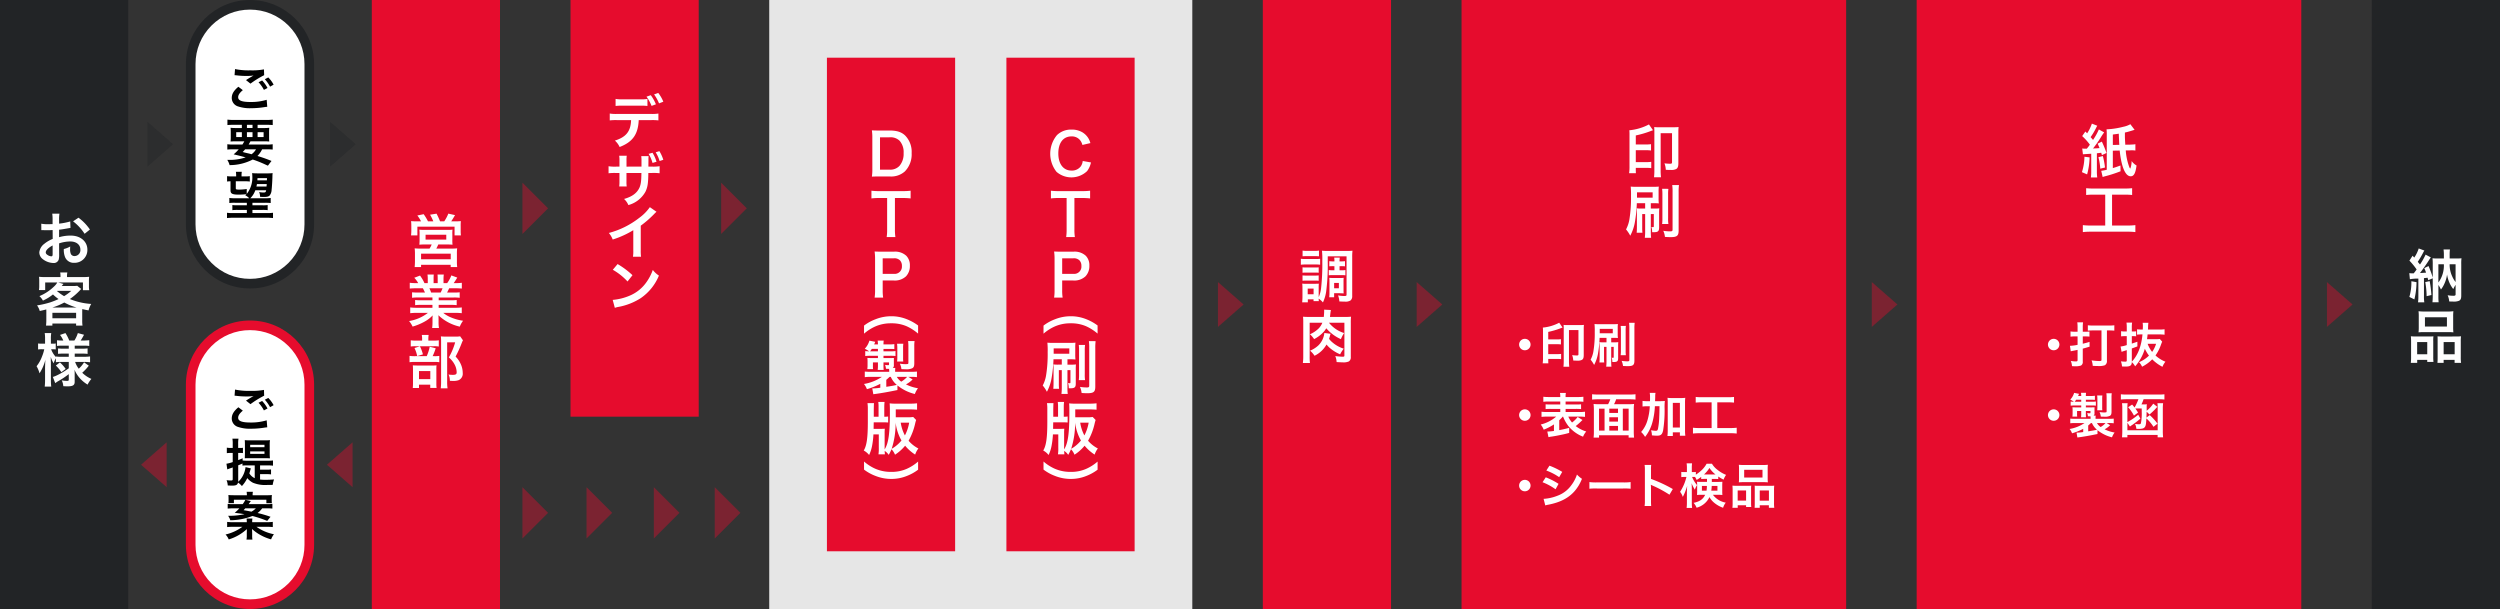
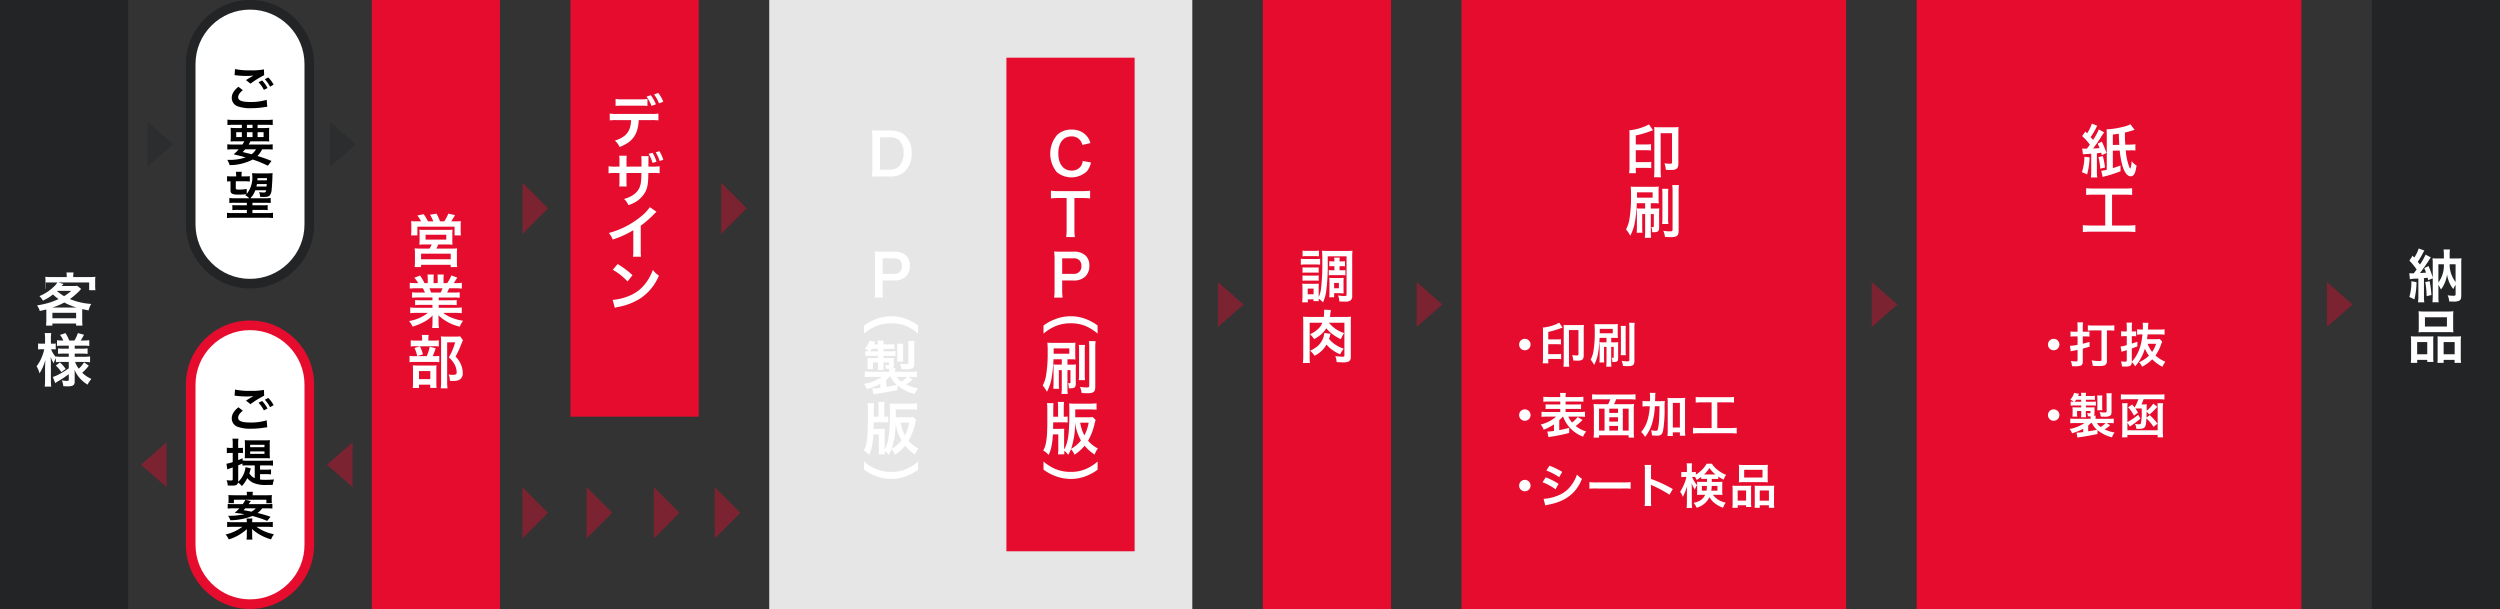
<svg xmlns="http://www.w3.org/2000/svg" width="780" height="190" viewBox="0 0 780 190">
  <rect x="0" y="0" width="780" height="190" fill="#333333" stroke="none" />
  <g id="Group_2217" data-name="Group 2217" transform="translate(-250 -846)">
    <path id="パス_2655" data-name="パス 2655" d="M490,846H622v190H490Z" fill="#e6e6e6" />
    <path id="パス_2655-2" data-name="パス 2655-2" d="M848,846H968v190H848Z" fill="#e60c2d" />
    <path id="パス_2655-3" data-name="パス 2655-3" d="M366,846h40v190H366Z" fill="#e60c2d" />
-     <path id="パス_2655-4" data-name="パス 2655-4" d="M508,864h40v154H508Z" fill="#e60c2d" />
    <path id="パス_2655-5" data-name="パス 2655-5" d="M564,864h40v154H564Z" fill="#e60c2d" />
    <path id="パス_2655-6" data-name="パス 2655-6" d="M644,846h40v190H644Z" fill="#e60c2d" />
    <path id="パス_2655-7" data-name="パス 2655-7" d="M706,846H826v190H706Z" fill="#e60c2d" />
    <path id="パス_2655-8" data-name="パス 2655-8" d="M428,846h40V976H428Z" fill="#e60c2d" />
    <path id="パス_2655-9" data-name="パス 2655-9" d="M990,846h40v190H990Z" fill="#222426" />
    <path id="パス_2655-10" data-name="パス 2655-10" d="M250,846h40v190H250Z" fill="#222426" />
    <g id="Group_2202" data-name="Group 2202" style="isolation: isolate">
      <path id="Path_2800" data-name="Path 2800" d="M727.535,953.5a1.785,1.785,0,1,1-1.785-1.784A1.78,1.78,0,0,1,727.535,953.5Z" fill="#fff" />
      <path id="Path_2801" data-name="Path 2801" d="M733.055,958.21c0,.465,0,.721.03,1.155h-1.77a10.818,10.818,0,0,0,.1-1.815v-8.1a10.713,10.713,0,0,0-.045-1.244,13.592,13.592,0,0,0,5.1-1.516l1.05,1.5c-.3.106-.3.121-.6.226a25.6,25.6,0,0,1-3.87,1.14v2.34h2.64a7.574,7.574,0,0,0,1.32-.076v1.651a7.586,7.586,0,0,0-1.32-.075h-2.64v3.089h2.73a7.623,7.623,0,0,0,1.29-.075v1.651a7.615,7.615,0,0,0-1.29-.076h-2.73Zm9.75-10.784a12.046,12.046,0,0,0,1.38-.061,11.522,11.522,0,0,0-.06,1.365v8.01c0,.856-.136,1.245-.525,1.515a2.637,2.637,0,0,1-1.321.27c-.509,0-.944-.015-1.425-.045a5.334,5.334,0,0,0-.344-1.68,11.749,11.749,0,0,0,1.455.105c.42,0,.51-.075.51-.42v-7.514H739.52v9.554a15.089,15.089,0,0,0,.089,1.89h-1.814a15.323,15.323,0,0,0,.09-1.9V948.6c0-.585-.015-.87-.045-1.231a11.332,11.332,0,0,0,1.395.061Z" fill="#fff" />
      <path id="Path_2802" data-name="Path 2802" d="M749.075,951.415a35.539,35.539,0,0,1-.48,4.785,11.7,11.7,0,0,1-1.23,3.66,9.112,9.112,0,0,0-1.094-1.634,8.516,8.516,0,0,0,.884-2.67,34.855,34.855,0,0,0,.406-5.986,20.94,20.94,0,0,0-.076-2.474c.57.045.9.059,1.71.059h3.99c.645,0,1.08-.014,1.6-.059a9.659,9.659,0,0,0-.061,1.3v1.771a9.81,9.81,0,0,0,.061,1.3,12.42,12.42,0,0,0-1.351-.061h-.734v1.4h1.065a7.722,7.722,0,0,0,1.14-.061,11.756,11.756,0,0,0-.045,1.23v3.72c0,1.02-.285,1.26-1.485,1.26a2.911,2.911,0,0,1-.33-.015,4.2,4.2,0,0,0-.2-1.365,1.763,1.763,0,0,0,.406.061c.165,0,.225-.061.225-.226v-3.18h-.78v4.455a12.564,12.564,0,0,0,.075,1.725h-1.634a13.719,13.719,0,0,0,.089-1.71v-4.47h-.765v3.406a11.1,11.1,0,0,0,.06,1.454h-1.5c.045-.51.06-.945.06-1.53V954.07c0-.719,0-.945-.029-1.32a8.151,8.151,0,0,0,1.169.061h1.005v-1.4Zm.045-1.439h4.065V948.6H749.12Zm8.159-2.295a10.267,10.267,0,0,0-.074,1.559v6a9.53,9.53,0,0,0,.074,1.59h-1.634a10.534,10.534,0,0,0,.075-1.6v-5.955a11.588,11.588,0,0,0-.075-1.59Zm2.745-.975a12.85,12.85,0,0,0-.089,1.815v9.974c0,1.4-.42,1.74-2.1,1.74-.255,0-.84-.015-1.455-.06a5.3,5.3,0,0,0-.435-1.59,11.945,11.945,0,0,0,1.784.15c.5,0,.63-.089.63-.464v-9.72a12.439,12.439,0,0,0-.089-1.845Z" fill="#fff" />
      <path id="Path_2803" data-name="Path 2803" d="M727.535,975.5a1.785,1.785,0,1,1-1.785-1.784A1.78,1.78,0,0,1,727.535,975.5Z" fill="#fff" />
      <path id="Path_2804" data-name="Path 2804" d="M737.585,975.98a9.114,9.114,0,0,1-1.1,1.125v3.09c1.155-.21,1.785-.36,3.1-.705v1.575c-1.125.315-1.47.39-3.135.735-1.02.2-1.08.21-1.905.346-.36.059-.36.059-.705.1-.3.061-.585.12-.72.15l-.359-1.754a19.248,19.248,0,0,0,2.069-.181V978.41a16.207,16.207,0,0,1-3.194,1.651,6.415,6.415,0,0,0-.931-1.606,11.6,11.6,0,0,0,4.83-2.475H732.71a15.04,15.04,0,0,0-1.755.09v-1.62a10.061,10.061,0,0,0,1.74.09h4.11v-.96H733.88a14.5,14.5,0,0,0-1.65.061v-1.5a14.283,14.283,0,0,0,1.65.059H736.8v-.915h-3.6a11.738,11.738,0,0,0-1.68.075v-1.574a13.332,13.332,0,0,0,1.755.09H736.8a5.746,5.746,0,0,0-.09-1.29h1.845a5.668,5.668,0,0,0-.09,1.29h3.764a13.217,13.217,0,0,0,1.786-.09v1.574a11.888,11.888,0,0,0-1.68-.075h-3.87v.915h3.165a14.089,14.089,0,0,0,1.665-.059v1.5a14.646,14.646,0,0,0-1.665-.061H738.47v.96H742.8a9.735,9.735,0,0,0,1.724-.09v1.62a14.647,14.647,0,0,0-1.724-.09H739.31a7.543,7.543,0,0,0,1.169,1.845,9.066,9.066,0,0,0,1.755-1.724l1.5.929c-.1.106-.1.106-.344.345a20.355,20.355,0,0,1-1.77,1.561,10.5,10.5,0,0,0,3.284,1.694,5.677,5.677,0,0,0-.989,1.62,11.164,11.164,0,0,1-4.47-3.18,12.181,12.181,0,0,1-1.77-3.09Z" fill="#fff" />
      <path id="Path_2805" data-name="Path 2805" d="M751.73,972.11a8.979,8.979,0,0,0,.675-1.529H748.58a15.877,15.877,0,0,0-1.845.09v-1.665a16.433,16.433,0,0,0,1.83.09h9.885a17,17,0,0,0,1.829-.09v1.665a15.941,15.941,0,0,0-1.829-.09h-4.215a8.777,8.777,0,0,1-.66,1.529h4.485a14.152,14.152,0,0,0,1.77-.075,13.9,13.9,0,0,0-.091,1.936v6.524a18.943,18.943,0,0,0,.091,2.04h-1.7V981.8H748.9v.721h-1.7a15.74,15.74,0,0,0,.09-2.041v-6.525a18.776,18.776,0,0,0-.09-1.92,13.987,13.987,0,0,0,1.77.075Zm-1.11,1.4H748.9v6.84h1.724Zm1.485,1.335h2.715v-1.335H752.1Zm2.715,1.349H752.1v1.35h2.715Zm0,4.156v-1.455H752.1v1.455Zm1.5,0h1.816v-6.84h-1.816Z" fill="#fff" />
      <path id="Path_2806" data-name="Path 2806" d="M767.75,971.166a16.372,16.372,0,0,0,1.68-.061,19.1,19.1,0,0,0-.076,2.446,39.193,39.193,0,0,1-.449,6.675c-.27,1.319-.705,1.71-1.935,1.71a14.375,14.375,0,0,1-1.574-.106,5.163,5.163,0,0,0-.271-1.6,9.491,9.491,0,0,0,1.47.179c.42,0,.555-.105.69-.6a20.915,20.915,0,0,0,.39-3.556c.06-1.319.06-1.319.09-3.51h-1.44a22.811,22.811,0,0,1-.764,4.981,12.514,12.514,0,0,1-2.295,4.59,6.72,6.72,0,0,0-1.231-1.531,9.633,9.633,0,0,0,2-3.735,18.779,18.779,0,0,0,.7-4.3h-.75a10.66,10.66,0,0,0-1.515.09v-1.755a10.865,10.865,0,0,0,1.65.091h.675c.016-.436.016-.466.016-1.261a7.836,7.836,0,0,0-.091-1.335h1.8a5.225,5.225,0,0,0-.091.991c0,.285,0,.285-.045,1.605Zm4.17,10.859h-1.68a13.914,13.914,0,0,0,.09-1.725v-8.61a12.067,12.067,0,0,0-.075-1.575,8.857,8.857,0,0,0,1.349.075h2.851a8.523,8.523,0,0,0,1.35-.075,11.878,11.878,0,0,0-.076,1.575v8.595a12.772,12.772,0,0,0,.09,1.665h-1.694v-1.065H771.92Zm0-2.639h2.205v-7.7H771.92Z" fill="#fff" />
      <path id="Path_2807" data-name="Path 2807" d="M780.995,971.525a17.7,17.7,0,0,0-1.934.09v-1.769a16.131,16.131,0,0,0,1.949.09h8.07a16.776,16.776,0,0,0,1.935-.09v1.769a18.043,18.043,0,0,0-1.92-.09h-3.3v8.025h4.019a15.345,15.345,0,0,0,2.04-.1v1.815a15.839,15.839,0,0,0-2.04-.1h-9.569a17,17,0,0,0-2.04.1v-1.815a15.558,15.558,0,0,0,2.07.1h3.75v-8.025Z" fill="#fff" />
      <path id="Path_2808" data-name="Path 2808" d="M727.535,997.5a1.785,1.785,0,1,1-1.785-1.784A1.78,1.78,0,0,1,727.535,997.5Z" fill="#fff" />
      <path id="Path_2809" data-name="Path 2809" d="M732.275,994.921a21.148,21.148,0,0,1,3.991,2.039l-.931,1.7a17.591,17.591,0,0,0-4.064-2.205Zm-.674,6.72a13.744,13.744,0,0,0,4.335-.976,9.172,9.172,0,0,0,4.335-3.3,11.113,11.113,0,0,0,1.739-3.314,7.776,7.776,0,0,0,1.56,1.335,13.108,13.108,0,0,1-2.25,3.8c-1.905,2.189-4.455,3.524-8.144,4.259a9.483,9.483,0,0,0-1.051.241Zm1.83-10.35a24.04,24.04,0,0,1,3.989,1.935l-.96,1.65a17.569,17.569,0,0,0-4.005-2.07Z" fill="#fff" />
      <path id="Path_2810" data-name="Path 2810" d="M745.9,996.405a14.684,14.684,0,0,0,2.429.106h7.995a14.7,14.7,0,0,0,2.43-.106v2.085a16.481,16.481,0,0,0-2.445-.075H748.34a16.439,16.439,0,0,0-2.444.075Z" fill="#fff" />
      <path id="Path_2811" data-name="Path 2811" d="M763.115,1003.875a10.1,10.1,0,0,0,.09-1.68v-9.614a9.64,9.64,0,0,0-.09-1.53h2.055a10.048,10.048,0,0,0-.06,1.575v2.789a44.159,44.159,0,0,1,6.81,3.165l-1.05,1.771a35.5,35.5,0,0,0-5.309-2.866,4.589,4.589,0,0,1-.511-.255,7.759,7.759,0,0,1,.06,1.02v3.96a16.5,16.5,0,0,0,.06,1.665Z" fill="#fff" />
      <path id="Path_2812" data-name="Path 2812" d="M781.985,995.415c-.6,0-.81.016-1.214.046v-.676a10.865,10.865,0,0,1-1.425.96,7.027,7.027,0,0,0-.495-.93c-.241-.014-.346-.014-.526-.014h-.389a8.86,8.86,0,0,0,1.544,2.55,6.308,6.308,0,0,0-.69,1.424,11.672,11.672,0,0,1-1.019-2.025c.044.45.075,1.11.075,1.995v3.885a14.723,14.723,0,0,0,.09,1.846h-1.71a15.489,15.489,0,0,0,.089-1.846v-3.1c0-.495.031-1.245.09-1.964a17.9,17.9,0,0,1-.734,2.115c-.061.165-.271.614-.631,1.364a5.456,5.456,0,0,0-.854-1.6,14.639,14.639,0,0,0,1.979-4.635h-.6a5.978,5.978,0,0,0-1,.059v-1.634a5.881,5.881,0,0,0,1,.059h.75v-1.17a9.922,9.922,0,0,0-.089-1.574h1.694a10.757,10.757,0,0,0-.074,1.56v1.184h.449a4.155,4.155,0,0,0,.81-.059v.855a11.483,11.483,0,0,0,1.605-1.216,8.048,8.048,0,0,0,1.755-2.189h1.665a6.517,6.517,0,0,0,1.77,1.934,10.173,10.173,0,0,0,2.64,1.545,5.847,5.847,0,0,0-.78,1.486,13.392,13.392,0,0,1-1.665-.975v.795a12.147,12.147,0,0,0-1.215-.046h-.795v.931h1.98c.615,0,.93-.016,1.32-.045-.031.449-.045.764-.045,1.154V999.3c0,.51.014.72.045,1.139a12.756,12.756,0,0,0-1.41-.06H784.43a6.449,6.449,0,0,0,4.005,2.445,4.691,4.691,0,0,0-.825,1.6,8.753,8.753,0,0,1-3-1.755,6.115,6.115,0,0,1-1.259-1.574,6.176,6.176,0,0,1-4.021,3.314,4.424,4.424,0,0,0-.944-1.515c1.949-.42,2.939-1.11,3.63-2.52h-1.17a12.534,12.534,0,0,0-1.381.06c.03-.389.046-.615.046-.96v-2.145c0-.42-.016-.659-.046-1.034a9.378,9.378,0,0,0,1.29.045h1.83v-.931Zm-.99,2.205v1.471h1.441a9.629,9.629,0,0,0,.119-1.471Zm3.885-3.585h.36A8.429,8.429,0,0,1,783.351,992a9.869,9.869,0,0,1-1.7,2.039h3.225Zm-.825,3.585a11.263,11.263,0,0,1-.135,1.471h1.92V997.62Z" fill="#fff" />
      <path id="Path_2813" data-name="Path 2813" d="M790.58,998.955a14.278,14.278,0,0,0-.059-1.439,13.591,13.591,0,0,0,1.455.059h3.285c.434,0,.764-.014,1.124-.045a8.8,8.8,0,0,0-.045,1.3v4.005a10.309,10.309,0,0,0,.06,1.35h-1.62v-.54h-2.61v.78h-1.664a11.448,11.448,0,0,0,.074-1.619Zm1.575,3.24h2.625V999.03h-2.625Zm.42-9.854a11.475,11.475,0,0,0-.059-1.335,12.494,12.494,0,0,0,1.694.075h5.655a11.951,11.951,0,0,0,1.71-.075,10.693,10.693,0,0,0-.06,1.319V995.1a11.873,11.873,0,0,0,.06,1.394,13.806,13.806,0,0,0-1.56-.059h-5.94a13.786,13.786,0,0,0-1.559.059,12.473,12.473,0,0,0,.059-1.38Zm1.606,2.639H799.9v-2.4h-5.715Zm8.039,2.6a10.537,10.537,0,0,0,1.335-.059,12.92,12.92,0,0,0-.06,1.439v3.87a10.547,10.547,0,0,0,.075,1.6h-1.68v-.78h-2.85v.78h-1.6c.029-.42.044-.72.044-1.335v-4.334c0-.676,0-.915-.03-1.231.345.031.66.045,1.111.045Zm-3.18,4.62h2.865V999.03H799.04Z" fill="#fff" />
    </g>
    <g id="Group_2204" data-name="Group 2204">
      <g id="Group_2203" data-name="Group 2203">
        <path id="Path_2814" data-name="Path 2814" d="M892.535,953.5a1.785,1.785,0,1,1-1.785-1.784A1.78,1.78,0,0,1,892.535,953.5Z" fill="#fff" />
        <path id="Path_2815" data-name="Path 2815" d="M898.205,948.1a10.759,10.759,0,0,0-.09-1.531h1.8a10.827,10.827,0,0,0-.09,1.516v1.409h1.185a5.916,5.916,0,0,0,.9-.059v1.589a10.493,10.493,0,0,0-1.245-.059h-.84v2.279c.96-.239,1.23-.3,2.115-.585l.015,1.5c-1.1.33-1.455.436-2.13.615v4.065a1.227,1.227,0,0,1-.57,1.215,5.253,5.253,0,0,1-1.755.225c-.27,0-.645-.014-1.035-.045a5.13,5.13,0,0,0-.375-1.62,10.107,10.107,0,0,0,1.59.151c.405,0,.525-.106.525-.451v-3.15c-.495.106-.78.165-1.649.33-.181.03-.285.061-.481.106l-.255-1.71a13,13,0,0,0,2.385-.3v-2.625h-.915a8.79,8.79,0,0,0-1.29.074v-1.635a6.535,6.535,0,0,0,1.17.09h1.035Zm4.9.99c-.631,0-1.23.029-1.7.075v-1.681a12.829,12.829,0,0,0,1.755.09h4.755a12.839,12.839,0,0,0,1.755-.09v1.681c-.451-.046-1.095-.075-1.755-.075h-.555v9.434a1.486,1.486,0,0,1-.63,1.425,5.213,5.213,0,0,1-1.98.255c-.495,0-1.02-.015-1.815-.059a5.846,5.846,0,0,0-.36-1.71,18.671,18.671,0,0,0,2.34.21c.63,0,.75-.061.75-.391v-9.164Z" fill="#fff" />
        <path id="Path_2816" data-name="Path 2816" d="M924.6,952.586c-.089.194-.179.449-.375.944a13.338,13.338,0,0,1-1.709,3.375,10.123,10.123,0,0,0,3.1,1.95,5.71,5.71,0,0,0-.931,1.59,12.627,12.627,0,0,1-3.194-2.34,11.622,11.622,0,0,1-3.165,2.31,4.568,4.568,0,0,0-.945-1.41,9.645,9.645,0,0,0,3.1-2.055,11.565,11.565,0,0,1-1.29-2.144,14.321,14.321,0,0,1-3.03,5.5,4.921,4.921,0,0,0-1.035-1.335c-.03,1.049-.494,1.394-1.905,1.394-.33,0-.735-.015-1.155-.03a5.231,5.231,0,0,0-.345-1.59,13.117,13.117,0,0,0,1.35.09c.391,0,.48-.074.48-.449V955.24l-.33.106c-.75.239-1.125.359-1.29.434l-.315-1.665a8.756,8.756,0,0,0,1.935-.45v-2.789h-.615a8.832,8.832,0,0,0-1.155.074v-1.619a5.627,5.627,0,0,0,1.155.09h.615V948.19a10.914,10.914,0,0,0-.089-1.529h1.754a8.724,8.724,0,0,0-.09,1.515v1.245h.48a5.4,5.4,0,0,0,.87-.061v1.576a5.723,5.723,0,0,0-.885-.06h-.465V953.2c.735-.24.975-.314,1.74-.585v1.47c-.975.36-1.245.466-1.74.631v4.139c1.89-2.025,2.985-4.844,3.33-8.519a14.3,14.3,0,0,0-1.695.074v-1.664a16.67,16.67,0,0,0,1.695.074h.09c.015-.449.03-.63.03-.96a5.885,5.885,0,0,0-.075-1.154H920.3a9.991,9.991,0,0,0-.1,1.545c-.015.255-.015.3-.03.569h3.524a12.025,12.025,0,0,0,1.651-.09v1.7a12.244,12.244,0,0,0-1.635-.09h-3.66c-.06.63-.09.869-.18,1.484h2.864a7.042,7.042,0,0,0,1.125-.059Zm-4.544.675a9.117,9.117,0,0,0,1.41,2.534,8.682,8.682,0,0,0,1.23-2.534Z" fill="#fff" />
        <path id="Path_2817" data-name="Path 2817" d="M892.535,975.5a1.785,1.785,0,1,1-1.785-1.784A1.78,1.78,0,0,1,892.535,975.5Z" fill="#fff" />
        <path id="Path_2818" data-name="Path 2818" d="M904.415,981.41c-2.311.481-3.945.765-5.535.99-.39.045-.45.06-.734.1l-.271-1.515h.15a16.131,16.131,0,0,0,1.935-.179V979.79a17.713,17.713,0,0,1-3.48,1.4,4.691,4.691,0,0,0-.765-1.351,11.788,11.788,0,0,0,4.65-1.845H897.53a10.67,10.67,0,0,0-1.605.075V976.61a14.853,14.853,0,0,0,1.665.06h4.68v-.255c0-.149-.015-.39-.03-.51-.33,0-.435-.014-.81-.03a3.288,3.288,0,0,0-.24-1.005,6.068,6.068,0,0,0,.78.075c.2,0,.255-.059.255-.255v-.464h-1.44v.78c0,.479.015.824.045,1.184h-1.545a9.274,9.274,0,0,0,.06-1.184v-.78h-1.3v.9a4.217,4.217,0,0,0,.045.855h-1.5l.016-.15a6.63,6.63,0,0,0,.045-.779v-1.125c0-.285-.016-.405-.045-.856.224.016.659.031,1,.031h1.74v-.6H897.4a9.282,9.282,0,0,0-1.351.074v-1.29a7.379,7.379,0,0,0,1.005.061,7.965,7.965,0,0,0-1.125-.675,5.177,5.177,0,0,0,1.2-2.1l1.515.3a4.877,4.877,0,0,1-.285.675h.99a8.584,8.584,0,0,0-.074-.99h1.574a6.238,6.238,0,0,0-.06.99h1.44a8.24,8.24,0,0,0,1.379-.075v1.29c-.419-.031-.764-.045-1.364-.045h-1.455v.63h1.635a8.485,8.485,0,0,0,1.485-.075v1.29a12.185,12.185,0,0,0-1.41-.06h-1.71v.6H902.3c.554,0,.84-.015,1.2-.031-.015.181-.015.345-.015.646V974.9a.847.847,0,0,1-.285.765h.66a6.311,6.311,0,0,0-.046.75v.255h3.96a15.434,15.434,0,0,0,1.71-.06v1.455a11.124,11.124,0,0,0-1.634-.075h-.6l1.109.675a6.865,6.865,0,0,1-1.724,1.275,10.66,10.66,0,0,0,3.12,1.005,5.737,5.737,0,0,0-.811,1.5,11.428,11.428,0,0,1-4.529-2.235Zm-5.07-10.064v-.63h-1.59a7.092,7.092,0,0,1-.45.63Zm2.175,9.224c1.485-.224,1.875-.3,2.73-.495a5.649,5.649,0,0,1-1.561-2.085h-.314c-.271.255-.555.526-.855.765Zm2.73-2.58a4.027,4.027,0,0,0,1.155,1.245,6.61,6.61,0,0,0,1.53-1.245Zm.075-3.989a6.92,6.92,0,0,0,.06-1.021v-2.474a8.462,8.462,0,0,0-.075-1.125h1.634a6.941,6.941,0,0,0-.059,1.125v2.46A6.584,6.584,0,0,0,905.93,974Zm4.47.39c0,.795-.12,1.109-.51,1.349a3.467,3.467,0,0,1-1.74.271c-.3,0-.72-.016-1.095-.031a4.361,4.361,0,0,0-.405-1.424,10.007,10.007,0,0,0,1.455.134,4.634,4.634,0,0,0,.585-.044c.135-.045.18-.121.18-.39v-4.29a10.427,10.427,0,0,0-.076-1.276h1.681a8.432,8.432,0,0,0-.075,1.351Z" fill="#fff" />
        <path id="Path_2819" data-name="Path 2819" d="M921.89,979.175a12.935,12.935,0,0,0-2.22-2.64c-.045.856-.075,1.155-.12,1.575-.1.975-.45,1.455-1.14,1.605a5.629,5.629,0,0,1-1.26.1,5.527,5.527,0,0,1-.615-.03,4.262,4.262,0,0,0-.4-1.529,7.638,7.638,0,0,0,1.215.119c.36,0,.509-.074.615-.315a15.386,15.386,0,0,0,.255-3.509c0-.255,0-.616-.015-1.111h-1.275c-.135,0-.225,0-.705.016a10.954,10.954,0,0,1,.84,1.274l-1.275.946a12.8,12.8,0,0,0-1.815-2.625l1.245-.826c.36.406.465.526.765.916a16.8,16.8,0,0,0,1.2-2.581h-3.63a18.383,18.383,0,0,0-1.845.09v-1.634a16.321,16.321,0,0,0,1.816.089h9.929a15.609,15.609,0,0,0,1.845-.089v1.634a15.878,15.878,0,0,0-1.83-.09H918.8a12.272,12.272,0,0,1-.675,1.621h.555a6.661,6.661,0,0,0,1.14-.06,5.169,5.169,0,0,0-.06.734v1.3a9.4,9.4,0,0,0,2.054-2.22l1.276,1.005c-.255.255-.271.271-.765.825-.405.42-1.1,1.066-1.68,1.56l-.9-.885c-.016.721-.03,1.125-.06,1.861l1.035-.781a16.943,16.943,0,0,1,2.415,2.656Zm-8.145,1.065h9.449V973.1a8.624,8.624,0,0,0-.074-1.3h1.77a12.812,12.812,0,0,0-.09,1.59v6.84a18.046,18.046,0,0,0,.09,2.219h-1.71v-.75h-9.435v.75h-1.68a21.8,21.8,0,0,0,.09-2.25v-6.974a10.666,10.666,0,0,0-.09-1.425h1.755a7.732,7.732,0,0,0-.075,1.29v4.6a18.421,18.421,0,0,0,3.375-2.294l.675,1.214a26.13,26.13,0,0,1-2.76,2.116q-.067.043-.495.359l-.795-1.185Z" fill="#fff" />
      </g>
    </g>
    <g id="Group_2206" data-name="Group 2206">
      <g id="Group_2205" data-name="Group 2205">
-         <path id="Path_2820" data-name="Path 2820" d="M268.454,925.481a5.368,5.368,0,0,1-.144,1.531,1.581,1.581,0,0,1-1.656,1.045,5.611,5.611,0,0,1-3.4-1.28,2.644,2.644,0,0,1-.99-2.034,3.84,3.84,0,0,1,1.549-2.665,9.631,9.631,0,0,1,2.628-1.53l-.018-2.773c-.144,0-.144,0-.737.036-.271.018-.523.018-.973.018-.27,0-.774-.018-.99-.018-.234-.018-.4-.018-.45-.018a3.385,3.385,0,0,0-.378.018l-.018-2.016a11.118,11.118,0,0,0,2.178.162c.18,0,.378,0,.631-.019.431-.018.522-.018.719-.018v-1.188a12.219,12.219,0,0,0-.108-2.07h2.251a11.045,11.045,0,0,0-.108,1.962v1.152a19.973,19.973,0,0,0,3.475-.684l.072,2.017c-.324.053-.666.108-1.908.324-.6.108-.954.162-1.639.234v2.341a12.459,12.459,0,0,1,3.673-.5c3.007,0,5.15,1.836,5.15,4.392A4,4,0,0,1,273.172,928a2.906,2.906,0,0,1-2.953-2,6.023,6.023,0,0,1-.306-2.305,7.594,7.594,0,0,0,2-.793,6.246,6.246,0,0,0-.036.793,3.468,3.468,0,0,0,.252,1.584,1.246,1.246,0,0,0,1.135.613,1.851,1.851,0,0,0,1.818-2c0-1.548-1.26-2.556-3.187-2.556a11.532,11.532,0,0,0-3.457.594Zm-2.035-2.9c-1.35.721-2.142,1.513-2.142,2.161,0,.306.18.576.594.828a2.166,2.166,0,0,0,1.152.4c.307,0,.4-.162.4-.756Zm9.976-3.637a15.379,15.379,0,0,0-3.6-3.888l1.693-1.135a15.256,15.256,0,0,1,3.565,3.691Z" fill="#fff" />
-         <path id="Path_2821" data-name="Path 2821" d="M264.457,943.427c0-.361,0-.54-.018-.882-.7.18-1.044.269-2.035.486a5.439,5.439,0,0,0-.846-1.747,27.476,27.476,0,0,0,4.033-.919,24.128,24.128,0,0,0,2.683-1.061,12.9,12.9,0,0,1-1.746-1.441,14.2,14.2,0,0,1-3.133,1.926,5.356,5.356,0,0,0-1.1-1.4,14.631,14.631,0,0,0,4.574-3.006,4.829,4.829,0,0,0,1.008-1.261H264.1v2.376h-1.945a7.6,7.6,0,0,0,.09-1.349v-1.459a9.577,9.577,0,0,0-.072-1.332,17.051,17.051,0,0,0,2.053.089h4.645v-.252a5.536,5.536,0,0,0-.09-1.188h2.233a5.179,5.179,0,0,0-.108,1.171v.269h4.807a17.281,17.281,0,0,0,2.107-.089,9.068,9.068,0,0,0-.072,1.332v1.494a7.247,7.247,0,0,0,.09,1.351h-1.962v-2.413H268.13l1.675.468c-.018.018-.2.234-.558.648h3.384a10.232,10.232,0,0,0,1.459-.072l1.242.99c-.162.162-.162.162-.486.523A20.179,20.179,0,0,1,271.8,939.3a21.029,21.029,0,0,0,6.662,1.53,6.987,6.987,0,0,0-.828,2.017c-.865-.163-1.116-.216-1.963-.414-.018.467-.018.522-.018,1.008v2.5a10.464,10.464,0,0,0,.091,1.657h-2v-.666h-7.4v.648h-1.981c.054-.576.09-1.1.09-1.656Zm9.435-1.477a18.808,18.808,0,0,1-3.835-1.566,19.639,19.639,0,0,1-3.727,1.566Zm-7.544,3.349h7.4v-1.71h-7.4Zm1.44-8.481A15.023,15.023,0,0,0,270,938.4a15.451,15.451,0,0,0,2.25-1.656H267.86Z" fill="#fff" />
+         <path id="Path_2821" data-name="Path 2821" d="M264.457,943.427c0-.361,0-.54-.018-.882-.7.18-1.044.269-2.035.486a5.439,5.439,0,0,0-.846-1.747,27.476,27.476,0,0,0,4.033-.919,24.128,24.128,0,0,0,2.683-1.061,12.9,12.9,0,0,1-1.746-1.441,14.2,14.2,0,0,1-3.133,1.926,5.356,5.356,0,0,0-1.1-1.4,14.631,14.631,0,0,0,4.574-3.006,4.829,4.829,0,0,0,1.008-1.261H264.1v2.376a7.6,7.6,0,0,0,.09-1.349v-1.459a9.577,9.577,0,0,0-.072-1.332,17.051,17.051,0,0,0,2.053.089h4.645v-.252a5.536,5.536,0,0,0-.09-1.188h2.233a5.179,5.179,0,0,0-.108,1.171v.269h4.807a17.281,17.281,0,0,0,2.107-.089,9.068,9.068,0,0,0-.072,1.332v1.494a7.247,7.247,0,0,0,.09,1.351h-1.962v-2.413H268.13l1.675.468c-.018.018-.2.234-.558.648h3.384a10.232,10.232,0,0,0,1.459-.072l1.242.99c-.162.162-.162.162-.486.523A20.179,20.179,0,0,1,271.8,939.3a21.029,21.029,0,0,0,6.662,1.53,6.987,6.987,0,0,0-.828,2.017c-.865-.163-1.116-.216-1.963-.414-.018.467-.018.522-.018,1.008v2.5a10.464,10.464,0,0,0,.091,1.657h-2v-.666h-7.4v.648h-1.981c.054-.576.09-1.1.09-1.656Zm9.435-1.477a18.808,18.808,0,0,1-3.835-1.566,19.639,19.639,0,0,1-3.727,1.566Zm-7.544,3.349h7.4v-1.71h-7.4Zm1.44-8.481A15.023,15.023,0,0,0,270,938.4a15.451,15.451,0,0,0,2.25-1.656H267.86Z" fill="#fff" />
        <path id="Path_2822" data-name="Path 2822" d="M269.1,958.924a11.183,11.183,0,0,0-1.657.09v-1.243a7.379,7.379,0,0,0-.7,1.585,9.244,9.244,0,0,1-.919-2c.036,1.1.054,1.981.054,2.5v4.574a17.757,17.757,0,0,0,.108,2.2h-2.034a18.164,18.164,0,0,0,.108-2.2v-3.727c.036-1.351.072-2.2.108-2.5a14.117,14.117,0,0,1-1.836,4.267,9.482,9.482,0,0,0-.919-2.214,10.9,10.9,0,0,0,1.711-3.062,12.426,12.426,0,0,0,.684-2.232h-.72a7.082,7.082,0,0,0-1.207.072v-1.873a6.693,6.693,0,0,0,1.207.072h.972v-1.44a11.305,11.305,0,0,0-.108-1.872h2.034a10.408,10.408,0,0,0-.108,1.872v1.44h.487a5.269,5.269,0,0,0,1.026-.072v1.856a8.71,8.71,0,0,0-1.044-.055h-.4a7.1,7.1,0,0,0,1.494,2.431v-.163a12.614,12.614,0,0,0,1.836.091h2.179v-.99H269.8a13.339,13.339,0,0,0-1.693.071v-1.692a13.01,13.01,0,0,0,1.657.072h1.692v-.936H269.5a10.935,10.935,0,0,0-1.711.09v-1.783a11.523,11.523,0,0,0,1.711.09h.251a7.953,7.953,0,0,0-1.026-1.746l1.693-.576a12.339,12.339,0,0,1,1.188,2.322h1.6a9.194,9.194,0,0,0,1.08-2.322l1.926.521a17.422,17.422,0,0,1-1.044,1.8h.883a12.868,12.868,0,0,0,1.8-.107v1.8a12.424,12.424,0,0,0-1.783-.09h-2.755v.936h2.215a11.535,11.535,0,0,0,1.8-.09v1.729a11.375,11.375,0,0,0-1.8-.09h-2.215v.99h2.917a14.181,14.181,0,0,0,1.873-.108v1.818a15.65,15.65,0,0,0-1.873-.108h-2.79a7.12,7.12,0,0,0,1.134,2.107,9.018,9.018,0,0,0,1.656-1.98l1.477,1.044a15.081,15.081,0,0,1-2.053,2.2,9.315,9.315,0,0,0,2.863,1.927A8.1,8.1,0,0,0,277.331,966a10.408,10.408,0,0,1-2.161-1.71,9.441,9.441,0,0,1-1.926-2.935c.054.81.054.954.054,1.3v2.5c0,1.026-.576,1.387-2.251,1.387-.27,0-.774-.019-1.3-.055a4.787,4.787,0,0,0-.485-1.818,8.079,8.079,0,0,0,1.71.162c.378,0,.486-.09.486-.414v-1.693A25.051,25.051,0,0,1,268,965.01c-.144.09-.5.342-.774.522l-.738-1.927a8.755,8.755,0,0,0,1.476-.593,23.121,23.121,0,0,0,3.493-2.108v-1.98Zm-.415.144a10.7,10.7,0,0,1,1.8,2.036l-1.333,1.007a11.625,11.625,0,0,0-1.728-2.052Z" fill="#fff" />
      </g>
    </g>
    <g id="Group_2207" data-name="Group 2207">
      <path id="Path_2823" data-name="Path 2823" d="M381.357,915.057a9.672,9.672,0,0,0-1.152-1.82l1.981-.414a16.774,16.774,0,0,1,1.35,2.234h1.656a16.418,16.418,0,0,0-1.008-2.072l2.017-.324a23.934,23.934,0,0,1,1.1,2.4h1.3a12.361,12.361,0,0,0,1.278-2.413l2.088.467c-.306.559-.846,1.441-1.188,1.946h1.08a18.2,18.2,0,0,0,1.927-.073,13.533,13.533,0,0,0-.054,1.6v1.441a11.35,11.35,0,0,0,.072,1.422h-1.981V916.73h-11.6v2.719h-1.981a11.746,11.746,0,0,0,.091-1.4v-1.422a16.149,16.149,0,0,0-.073-1.639c.594.054,1.1.073,1.909.073Zm1.369,7.219a16.665,16.665,0,0,0-1.891.072,12.554,12.554,0,0,0,.072-1.62v-1.71a9.171,9.171,0,0,0-.072-1.37,9.8,9.8,0,0,0,1.369.073h7.67a9.132,9.132,0,0,0,1.314-.073,9.155,9.155,0,0,0-.054,1.423v1.657a11.435,11.435,0,0,0,.054,1.62,18.585,18.585,0,0,0-1.89-.072h-2.557a11.961,11.961,0,0,1-.612,1.279h4.789a13.212,13.212,0,0,0,1.711-.073,13.605,13.605,0,0,0-.072,1.729v2.341a11.866,11.866,0,0,0,.089,1.764h-2.034v-.7h-9.237v.7h-2c.054-.612.09-1.17.09-1.783v-2.34a13.751,13.751,0,0,0-.09-1.711,13.468,13.468,0,0,0,1.674.073h2.971a7.249,7.249,0,0,0,.666-1.279Zm-1.351,4.61h9.255v-1.747h-9.255Zm1.4-6.122h6.464v-1.531H382.78Z" fill="#fff" />
      <path id="Path_2824" data-name="Path 2824" d="M380.421,938.817a13.557,13.557,0,0,0-1.855.09V937.2a16.343,16.343,0,0,0,1.855.073H382.6c-.27-.577-.469-.991-.666-1.333h-1.945c-.883,0-1.567.036-2.143.089v-1.8a15.46,15.46,0,0,0,2.053.107h.576a7.586,7.586,0,0,0-1.225-1.674l1.8-.684a12.619,12.619,0,0,1,1.386,2.358h1.027v-1.278a10.035,10.035,0,0,0-.09-1.405h1.962a12.132,12.132,0,0,0-.054,1.332v1.351h1.279v-1.351a12.815,12.815,0,0,0-.054-1.332h1.962a9.593,9.593,0,0,0-.09,1.405v1.278h1.135a9.6,9.6,0,0,0,1.3-2.412l1.855.683c-.433.721-.721,1.17-1.117,1.729h.505a14.786,14.786,0,0,0,2.034-.107v1.8c-.558-.053-1.26-.089-2.143-.089h-1.8c-.342.719-.414.881-.666,1.333h2.088a16.526,16.526,0,0,0,1.855-.073v1.71a13.378,13.378,0,0,0-1.855-.09h-4.7v.865h3.763a13.054,13.054,0,0,0,1.854-.09v1.62a13.372,13.372,0,0,0-1.854-.09h-3.763v.9h5.024a15.9,15.9,0,0,0,2.178-.108v1.8a19.445,19.445,0,0,0-2.161-.108H388.29a9.327,9.327,0,0,0,2.448,1.44,15.513,15.513,0,0,0,3.745,1.027,7.129,7.129,0,0,0-1.026,1.836,14.057,14.057,0,0,1-6.68-3.564,12.3,12.3,0,0,1,.054,1.277v.883a10.241,10.241,0,0,0,.126,1.818h-2.124a13.605,13.605,0,0,0,.107-1.836v-.865a12.15,12.15,0,0,1,.054-1.225,9.986,9.986,0,0,1-2.593,1.982,17.416,17.416,0,0,1-3.672,1.513,7.39,7.39,0,0,0-1.1-1.729,12.954,12.954,0,0,0,5.888-2.557h-3.349a19.8,19.8,0,0,0-2.179.108v-1.8a16.723,16.723,0,0,0,2.161.108h4.771v-.9h-3.565a13.09,13.09,0,0,0-1.836.09v-1.62a12.778,12.778,0,0,0,1.836.09h3.565v-.865Zm7.058-1.547a10.641,10.641,0,0,0,.594-1.333h-4.105a11.352,11.352,0,0,1,.54,1.333Z" fill="#fff" />
      <path id="Path_2825" data-name="Path 2825" d="M385.517,957.123a8.018,8.018,0,0,0,1.548-.09v1.981a8.3,8.3,0,0,0-1.459-.09h-6.031a11.677,11.677,0,0,0-1.8.09v-1.981a11.625,11.625,0,0,0,1.819.09h3.547a14.706,14.706,0,0,0,.936-2.935l1.855.468a15.861,15.861,0,0,1-.954,2.467Zm-.252-4.861a9.4,9.4,0,0,0,1.638-.091v1.944a7.818,7.818,0,0,0-1.512-.09h-5.762a8.223,8.223,0,0,0-1.477.09v-1.944a9.714,9.714,0,0,0,1.711.091H381.7v-.505a6.262,6.262,0,0,0-.108-1.261h2.143a8.086,8.086,0,0,0-.09,1.261v.505Zm-4.538,14.8h-1.944a14.9,14.9,0,0,0,.071-1.693v-3.907c0-.738-.018-1.063-.053-1.477.414.036.774.054,1.44.054h4.645a9.725,9.725,0,0,0,1.315-.054,10.208,10.208,0,0,0-.055,1.333v4.375a9.02,9.02,0,0,0,.073,1.35h-1.981v-1.025h-3.511Zm.288-13.018a12.234,12.234,0,0,1,.937,2.52l-1.783.54a10.878,10.878,0,0,0-.846-2.52Zm-.288,10.245h3.529v-2.521h-3.529Zm13.72-12.118a5.915,5.915,0,0,0-.36.792,37.138,37.138,0,0,1-1.944,4.285,8.081,8.081,0,0,1,1.728,2.611,6.756,6.756,0,0,1,.5,2.5,2.186,2.186,0,0,1-1.278,2.251,4.815,4.815,0,0,1-1.837.234,8.647,8.647,0,0,1-.9-.036,4.243,4.243,0,0,0-.414-1.963,8.046,8.046,0,0,0,1.35.109c.9,0,1.188-.2,1.188-.775a5.318,5.318,0,0,0-.576-2.323,7.342,7.342,0,0,0-1.872-2.34,19.918,19.918,0,0,0,1.981-4.718h-2.5v12.262a12.437,12.437,0,0,0,.126,2.107h-2.125a17.05,17.05,0,0,0,.108-2.053V952.459a13.75,13.75,0,0,0-.072-1.512,12.293,12.293,0,0,0,1.476.072h3.116a6.927,6.927,0,0,0,1.422-.09Z" fill="#fff" />
    </g>
    <g id="Group_2208" data-name="Group 2208">
      <path id="Path_2826" data-name="Path 2826" d="M449.281,883.477c-.2,4.447-1.89,6.823-5.96,8.389a5.744,5.744,0,0,0-1.476-2c3.529-1.115,4.933-2.9,5.059-6.39h-4.375a15.888,15.888,0,0,0-2.287.089v-2.142a11.882,11.882,0,0,0,2.323.125H453.1a11.876,11.876,0,0,0,2.323-.125v2.142a15.879,15.879,0,0,0-2.287-.089ZM452,879.064a14.783,14.783,0,0,0-2.287-.089h-5.365a14.928,14.928,0,0,0-2.287.089v-2.2a11.377,11.377,0,0,0,2.323.127h5.293a11.17,11.17,0,0,0,2.323-.127Zm1.044-3.367a12.638,12.638,0,0,1,1.6,2.846l-1.35.5a13.255,13.255,0,0,0-1.584-2.881Zm2.575,2.557a13.089,13.089,0,0,0-1.549-2.791l1.3-.468a11.042,11.042,0,0,1,1.584,2.737Z" fill="#fff" />
      <path id="Path_2827" data-name="Path 2827" d="M450.146,897.982v-1.494a13.242,13.242,0,0,0-.073-1.782h2.3a7.4,7.4,0,0,0-.054,1.189c0,.666-.018,1.368-.018,2.087h1.134a12.114,12.114,0,0,0,2.359-.125v2.2a15.738,15.738,0,0,0-2.322-.091h-1.189c-.036,3.242-.216,4.394-.882,5.816a8.683,8.683,0,0,1-5.348,4.2,5.5,5.5,0,0,0-1.35-1.909c2.557-.72,4.069-1.855,4.843-3.6.432-1.08.54-1.963.576-4.5h-4.663v2.683a10.248,10.248,0,0,0,.072,1.512H443.2a11.569,11.569,0,0,0,.072-1.548v-2.647h-1.1a15.62,15.62,0,0,0-2.3.091v-2.2a12.013,12.013,0,0,0,2.341.125h1.062v-1.8a8.361,8.361,0,0,0-.09-1.6h2.359a9.1,9.1,0,0,0-.072,1.53v1.872Zm3.438-4.32a10.967,10.967,0,0,1,1.243,2.809l-1.243.359A10.845,10.845,0,0,0,452.36,894Zm2.215,2.574a11.4,11.4,0,0,0-1.224-2.718l1.152-.36a11.442,11.442,0,0,1,1.224,2.7Z" fill="#fff" />
      <path id="Path_2828" data-name="Path 2828" d="M454.827,912.076a7.728,7.728,0,0,0-.666.631,31.925,31.925,0,0,1-4.25,3.709V924.1a13.646,13.646,0,0,0,.09,2H447.48a10.149,10.149,0,0,0,.108-1.946V917.82a29.1,29.1,0,0,1-6.427,2.917,6.758,6.758,0,0,0-1.207-2.051A26.3,26.3,0,0,0,449.407,914a14.39,14.39,0,0,0,3.349-3.367Z" fill="#fff" />
      <path id="Path_2829" data-name="Path 2829" d="M441.161,939.566a17.13,17.13,0,0,0,5.329-1.332,12.024,12.024,0,0,0,5.348-4.412,15.032,15.032,0,0,0,1.836-3.6,7.766,7.766,0,0,0,1.909,1.764,15.8,15.8,0,0,1-5.708,7.059,19.464,19.464,0,0,1-6.86,2.7,6.367,6.367,0,0,0-1.188.306Zm1.53-11.181a25.513,25.513,0,0,1,4.645,3.474l-1.548,1.963a18.926,18.926,0,0,0-4.591-3.654Z" fill="#fff" />
    </g>
    <g id="Group_2209" data-name="Group 2209">
      <path id="Path_2830" data-name="Path 2830" d="M655.864,926.74a10.37,10.37,0,0,0,1.458.073h3.1a9.738,9.738,0,0,0,1.458-.073v1.855a8.28,8.28,0,0,0-1.368-.072h-3.188a11.069,11.069,0,0,0-1.458.072Zm8.391,1.207a62.143,62.143,0,0,1-.505,9.11,12.429,12.429,0,0,1-.99,3.3,6.963,6.963,0,0,0-1.332-1.189,4.857,4.857,0,0,0,.054.792h-1.657V939.4h-1.782v.918h-1.765c.054-.54.09-1.188.09-1.764v-2.665a11.266,11.266,0,0,0-.071-1.405,6.71,6.71,0,0,0,1.224.055h2.88c.847-.018.847-.018,1.081-.037a9.114,9.114,0,0,0-.054,1.279v2.935a9.282,9.282,0,0,0,.756-2.862,67.893,67.893,0,0,0,.378-8.356,25.533,25.533,0,0,0-.108-3.276,17.759,17.759,0,0,0,1.909.071h5.725a16.341,16.341,0,0,0,1.891-.071,15.63,15.63,0,0,0-.09,2.034v12.082a1.707,1.707,0,0,1-.5,1.387,2.926,2.926,0,0,1-1.855.377c-.576,0-.936-.018-1.656-.053a6.458,6.458,0,0,0-.4-1.873,13.809,13.809,0,0,0,1.89.18c.63,0,.757-.073.757-.451V925.966h-5.87Zm-7.868,1.458a9.127,9.127,0,0,0,1.134.054h2.809a8.111,8.111,0,0,0,1.1-.054V931.1a8.634,8.634,0,0,0-1.1-.055h-2.809a8.879,8.879,0,0,0-1.134.055Zm0,2.521a9.127,9.127,0,0,0,1.134.054h2.791a8.236,8.236,0,0,0,1.116-.054V933.6a8.973,8.973,0,0,0-1.135-.053h-2.772a9.151,9.151,0,0,0-1.134.053Zm.017-7.742a7.819,7.819,0,0,0,1.459.089h2.2a7.925,7.925,0,0,0,1.458-.089v1.782c-.487-.036-.811-.054-1.458-.054h-2.2c-.648,0-1.027.018-1.459.054Zm1.6,13.629h1.837v-1.764h-1.837Zm7.814-8.768a8.759,8.759,0,0,0-1.081.055v-1.621a7.187,7.187,0,0,0,1.063.072h.541a6.441,6.441,0,0,0-.073-1.171h1.747a6.07,6.07,0,0,0-.073,1.171h.595a6.59,6.59,0,0,0,1.1-.072V929.1a8.676,8.676,0,0,0-1.1-.055h-.595v1.278h.721a6.331,6.331,0,0,0,1.1-.071v1.656a5.872,5.872,0,0,0-1.081-.072h-3.043a6.15,6.15,0,0,0-1.062.072v-1.656a6.257,6.257,0,0,0,1.062.071h.7v-1.278Zm3.367,7.545a5.988,5.988,0,0,0,.054.953,2.786,2.786,0,0,0-.4-.018,3.556,3.556,0,0,0-.378-.017c-.234-.019-.378-.019-.432-.019h-1.782v1.261h-1.531a10.2,10.2,0,0,0,.072-1.477v-3.349a11.36,11.36,0,0,0-.055-1.242,11.419,11.419,0,0,0,1.207.054h2.089a9.442,9.442,0,0,0,1.206-.054,10.117,10.117,0,0,0-.054,1.188Zm-2.934-.649h1.476v-1.674h-1.476Z" fill="#fff" />
      <path id="Path_2831" data-name="Path 2831" d="M664.633,946.685a9.656,9.656,0,0,0,4.735,3.222,9.94,9.94,0,0,0-1.009,1.909,12.912,12.912,0,0,1-4.572-3.4,5.838,5.838,0,0,1-1.062,1.386,10.315,10.315,0,0,1-2.719,2,7.623,7.623,0,0,0-1.3-1.513,8.98,8.98,0,0,0,2.7-1.8,5.439,5.439,0,0,0,1.17-1.8h-3.961v10.424a15.035,15.035,0,0,0,.09,2.143h-2.215a14.351,14.351,0,0,0,.127-2.07V946.541a15.69,15.69,0,0,0-.072-1.728c.594.052,1.062.071,2.053.071h4.428c.054-.523.109-1.315.109-1.656v-.613l2.106.108c-.072.414-.108.594-.2,1.4-.036.378-.054.468-.09.756h4.627a16.867,16.867,0,0,0,1.945-.071,17.47,17.47,0,0,0-.072,1.961V957.38a1.472,1.472,0,0,1-.612,1.386,4.066,4.066,0,0,1-1.909.289c-.306,0-1.368-.055-1.909-.091a5.4,5.4,0,0,0-.414-1.872,19.081,19.081,0,0,0,2.323.2c.432,0,.523-.071.523-.414v-10.19Zm.522,3.457a7.182,7.182,0,0,0-.288.954c-.072.217-.108.36-.2.631a6.736,6.736,0,0,0,1.116,1.152,9.89,9.89,0,0,0,3.475,1.908,9.023,9.023,0,0,0-1.134,1.764,12.065,12.065,0,0,1-2.862-1.692,8.266,8.266,0,0,1-1.387-1.369A8.552,8.552,0,0,1,660.131,957a6.623,6.623,0,0,0-1.4-1.585,8.548,8.548,0,0,0,2.647-1.692,6.33,6.33,0,0,0,1.818-3.835Z" fill="#fff" />
    </g>
    <g id="Group_2210" data-name="Group 2210">
      <path id="Path_2832" data-name="Path 2832" d="M760.367,898.651c0,.558,0,.865.035,1.387h-2.124a13.122,13.122,0,0,0,.126-2.179v-9.722a12.931,12.931,0,0,0-.053-1.494,16.325,16.325,0,0,0,6.122-1.82l1.259,1.8c-.359.126-.359.144-.72.271a30.567,30.567,0,0,1-4.645,1.367v2.809h3.169a9.253,9.253,0,0,0,1.585-.09v1.981a9.233,9.233,0,0,0-1.585-.091h-3.169v3.71h3.278a9.152,9.152,0,0,0,1.547-.091v1.982a9.152,9.152,0,0,0-1.547-.091h-3.278Zm11.7-12.946a14.793,14.793,0,0,0,1.657-.071,13.758,13.758,0,0,0-.073,1.637v9.616c0,1.026-.161,1.494-.629,1.818a3.163,3.163,0,0,1-1.585.324c-.612,0-1.133-.017-1.71-.053a6.4,6.4,0,0,0-.415-2.017,14.137,14.137,0,0,0,1.747.126c.5,0,.612-.09.612-.5v-9.02h-3.547v11.468a17.881,17.881,0,0,0,.108,2.27h-2.178a18.224,18.224,0,0,0,.107-2.287v-11.9c0-.7-.018-1.043-.053-1.475a13.921,13.921,0,0,0,1.674.071Z" fill="#fff" />
      <path id="Path_2833" data-name="Path 2833" d="M760.691,909.4a43.127,43.127,0,0,1-.576,5.744,14.056,14.056,0,0,1-1.476,4.393,11.013,11.013,0,0,0-1.315-1.963,10.187,10.187,0,0,0,1.063-3.2,41.844,41.844,0,0,0,.486-7.184,25.525,25.525,0,0,0-.09-2.971c.684.055,1.08.072,2.052.072h4.79c.773,0,1.3-.017,1.926-.072a11.652,11.652,0,0,0-.072,1.566V907.9a11.819,11.819,0,0,0,.072,1.567,14.91,14.91,0,0,0-1.62-.072h-.882v1.674h1.277A9.635,9.635,0,0,0,767.7,911a14.063,14.063,0,0,0-.054,1.476v4.465c0,1.225-.342,1.512-1.783,1.512a3.7,3.7,0,0,1-.395-.017,5.127,5.127,0,0,0-.234-1.639,2.017,2.017,0,0,0,.486.072c.2,0,.269-.072.269-.269v-3.819h-.935v5.348a14.938,14.938,0,0,0,.09,2.071h-1.963a16.253,16.253,0,0,0,.107-2.052v-5.367h-.918v4.088a13.514,13.514,0,0,0,.072,1.746h-1.8c.054-.611.072-1.134.072-1.836v-4.2c0-.864,0-1.135-.036-1.584a10.208,10.208,0,0,0,1.405.071h1.205V909.4Zm.054-1.729h4.88V906.01h-4.88Zm9.795-2.754a12.145,12.145,0,0,0-.09,1.872v7.2a11.289,11.289,0,0,0,.09,1.909h-1.962a12.793,12.793,0,0,0,.09-1.926V906.82a14.069,14.069,0,0,0-.09-1.908Zm3.3-1.171a15.352,15.352,0,0,0-.108,2.179v11.974c0,1.674-.5,2.088-2.521,2.088-.306,0-1.009-.018-1.746-.072a6.3,6.3,0,0,0-.523-1.908,14.49,14.49,0,0,0,2.143.18c.594,0,.756-.108.756-.559V905.956a15.087,15.087,0,0,0-.107-2.215Z" fill="#fff" />
    </g>
    <g id="Group_2211" data-name="Group 2211">
      <path id="Path_2834" data-name="Path 2834" d="M901.953,895.1a21.873,21.873,0,0,1-.774,5.312l-1.62-.7a17.015,17.015,0,0,0,.792-4.808Zm-.847-2.718c.144-.2.144-.2.433-.558.144-.181.287-.361.5-.685a17.365,17.365,0,0,0-2.4-2.682l.991-1.423c.269.271.378.378.558.558a13.136,13.136,0,0,0,1.476-3.025l1.692.666a6.385,6.385,0,0,0-.431.792,19.852,19.852,0,0,1-1.657,2.756c.36.4.468.522.756.882a19.588,19.588,0,0,0,1.819-3.277l1.656.919a17.324,17.324,0,0,0-1.1,1.656,35.63,35.63,0,0,1-2.377,3.367c.918-.037,1.53-.072,2.035-.127-.216-.521-.289-.738-.594-1.386l1.314-.63a32.1,32.1,0,0,1,1.441,3.547l-1.422.666c-.109-.36-.127-.468-.217-.738-.7.09-.7.09-1.35.162v5.617a13.1,13.1,0,0,0,.108,1.927h-1.981a13.932,13.932,0,0,0,.108-1.927v-5.472c-1.44.09-2.3.143-2.592.179l-.217-1.818a5.047,5.047,0,0,0,.937.054h.5Zm4.988,2.3a26.052,26.052,0,0,1,.666,3.583l-1.477.36a19.223,19.223,0,0,0-.576-3.582Zm9.9-8.174c-.216.054-.378.108-.486.144-1.548.468-1.585.486-2.538.7v1.405c.017.522.035,1.08.125,2.394l1.4-.018.991-.053a5.289,5.289,0,0,0,.756-.091v1.981a7.481,7.481,0,0,0-1.368-.072l-.414.018-1.225.017a18.614,18.614,0,0,0,1.08,5.132,1.205,1.205,0,0,0,.342.54,7.021,7.021,0,0,0,.414-2.358,4.769,4.769,0,0,0,1.531,1.386c-.324,2.431-.828,3.367-1.837,3.367-1.656,0-2.9-2.935-3.42-8.03l-2.143.036v5.437c1.08-.324,1.6-.521,2.377-.81l.035,1.8a39.726,39.726,0,0,1-4.915,1.585,4.976,4.976,0,0,0-.666.216l-.45-1.944a11.641,11.641,0,0,0,1.728-.324V888.01a13.547,13.547,0,0,0-.072-1.656,24.776,24.776,0,0,0,5.2-.792,7.414,7.414,0,0,0,2.233-.81Zm-4.771,4.681c-.054-.864-.109-2.016-.163-3.474-.684.107-.954.143-1.854.252v3.258Z" fill="#fff" />
      <path id="Path_2835" data-name="Path 2835" d="M903.2,906.73a20.934,20.934,0,0,0-2.322.108v-2.124a19.357,19.357,0,0,0,2.34.108H912.9a20.085,20.085,0,0,0,2.323-.108v2.124a21.307,21.307,0,0,0-2.3-.108h-3.961v9.633h4.825a18.627,18.627,0,0,0,2.448-.126v2.179a18.787,18.787,0,0,0-2.448-.127H902.295a20.174,20.174,0,0,0-2.449.127v-2.179a18.876,18.876,0,0,0,2.485.126h4.5V906.73Z" fill="#fff" />
    </g>
    <g id="Group_2212" data-name="Group 2212">
      <path id="Path_2836" data-name="Path 2836" d="M1001.7,931.224a6.091,6.091,0,0,0,.847.053h.54c.432-.54.576-.738.9-1.206a21.492,21.492,0,0,0-2.25-2.755l.991-1.53c.251.288.341.378.521.576a10.8,10.8,0,0,0,1.387-2.844l1.764.648a7.152,7.152,0,0,0-.378.666,29.138,29.138,0,0,1-1.673,2.845c.125.161.214.288.287.36.217.27.27.324.4.486a19.424,19.424,0,0,0,1.746-3.08l1.639.866c-.162.233-.288.395-.63.935-.612.99-2.106,3.115-2.755,3.944.54-.018,1.17-.073,1.891-.126a10.674,10.674,0,0,0-.559-1.405l1.333-.648a29.649,29.649,0,0,1,1.314,3.6v-4.14a17.087,17.087,0,0,0-.072-1.891,13.616,13.616,0,0,0,1.639.072h1.908v-1.188a11.743,11.743,0,0,0-.108-1.639h2a11.782,11.782,0,0,0-.09,1.657v1.17h2.07a12.213,12.213,0,0,0,1.621-.072,14.361,14.361,0,0,0-.072,1.908v9.688c0,1.026-.2,1.458-.757,1.692a4.465,4.465,0,0,1-1.925.216c-.433,0-.631,0-1.08-.035a5.425,5.425,0,0,0-.487-1.928,11.3,11.3,0,0,0,1.764.162c.541,0,.721-.107.721-.449v-2.953a8.33,8.33,0,0,0-.721,1.314,8.9,8.9,0,0,1-1.225-2.035,10.262,10.262,0,0,1-.719-2.52,9.609,9.609,0,0,1-.775,2.755,8.818,8.818,0,0,1-1.134,1.944,8.336,8.336,0,0,0-.792-1.423v3.457a16.522,16.522,0,0,0,.073,1.928h-1.928c.055-.6.09-1.171.09-2.071v-5.4l-1.405.594c-.107-.4-.125-.468-.2-.774-.414.054-.558.072-1.135.125v5.672a10.77,10.77,0,0,0,.109,1.891h-1.963a13.375,13.375,0,0,0,.108-1.891v-5.527a14.488,14.488,0,0,0-2.646.2Zm2.251,2.808a23.429,23.429,0,0,1-.666,5.384l-1.566-.774a16.019,16.019,0,0,0,.63-4.9Zm4.106-.323a33.558,33.558,0,0,1,.539,4.339l-1.494.36a25.121,25.121,0,0,0-.415-4.393Zm2.718.432a8.9,8.9,0,0,0,1.71-5.69h-1.71Zm3.511-5.69a8.664,8.664,0,0,0,.756,3.673,7.722,7.722,0,0,0,1.1,1.872v-5.545Z" fill="#fff" />
      <path id="Path_2837" data-name="Path 2837" d="M1002.26,952.644a16.833,16.833,0,0,0-.072-1.729,16.32,16.32,0,0,0,1.748.072h3.942c.522,0,.919-.018,1.351-.053a10.355,10.355,0,0,0-.055,1.566v4.807a12.417,12.417,0,0,0,.072,1.621H1007.3v-.649h-3.133v.937h-2a13.554,13.554,0,0,0,.09-1.945Zm1.89,3.889h3.152v-3.8h-3.152Zm.505-11.83a13.692,13.692,0,0,0-.072-1.6,15.03,15.03,0,0,0,2.034.089h6.789a14.382,14.382,0,0,0,2.053-.089,12.624,12.624,0,0,0-.072,1.584v3.331a14.074,14.074,0,0,0,.072,1.674,16.548,16.548,0,0,0-1.873-.072h-7.131a16.528,16.528,0,0,0-1.872.072,14.953,14.953,0,0,0,.072-1.657Zm1.927,3.169h6.859v-2.881h-6.859Zm9.65,3.115a12.607,12.607,0,0,0,1.6-.072,15.555,15.555,0,0,0-.071,1.729v4.645a12.539,12.539,0,0,0,.09,1.927h-2.018v-.937h-3.42v.937h-1.928c.037-.505.055-.864.055-1.6v-5.2c0-.81,0-1.1-.036-1.476.414.035.792.053,1.333.053Zm-3.816,5.546h3.438v-3.8h-3.438Z" fill="#fff" />
    </g>
    <g id="Group_2213" data-name="Group 2213">
      <path id="Path_2838" data-name="Path 2838" d="M522.168,889.01a15.1,15.1,0,0,0-.144-2.341c.721.036,1.153.054,2.287.054h3.259c2.251,0,3.709.468,4.862,1.585a7.247,7.247,0,0,1,2,5.456,7.578,7.578,0,0,1-2.124,5.724,6.39,6.39,0,0,1-4.718,1.568h-3.277c-1.1,0-1.548.017-2.287.053a14.562,14.562,0,0,0,.144-2.377Zm5.258,9.921a3.962,3.962,0,0,0,3.187-1.153,5.711,5.711,0,0,0,1.314-4,5.361,5.361,0,0,0-1.242-3.853,4.041,4.041,0,0,0-3.241-1.08h-2.881v10.083Z" fill="#fff" />
-       <path id="Path_2839" data-name="Path 2839" d="M529.217,917.615a14.937,14.937,0,0,0,.144,2.34h-2.719a15.093,15.093,0,0,0,.144-2.34v-9.832h-2.431a17.855,17.855,0,0,0-2.466.127V905.5a18.111,18.111,0,0,0,2.448.126h7.131a19.1,19.1,0,0,0,2.646-.126v2.413a18.9,18.9,0,0,0-2.646-.127h-2.251Z" fill="#fff" />
      <path id="Path_2840" data-name="Path 2840" d="M522.879,938.855a14.557,14.557,0,0,0,.144-2.322v-9.742a16.264,16.264,0,0,0-.144-2.322c.775.036,1.333.054,2.287.054h3.763a5.121,5.121,0,0,1,3.836,1.278,4.215,4.215,0,0,1,1.116,3.1,4.619,4.619,0,0,1-1.207,3.313,5.1,5.1,0,0,1-3.835,1.3H525.4v3.007a14.51,14.51,0,0,0,.144,2.34Zm5.96-7.417a2.266,2.266,0,0,0,2.557-2.467,2.428,2.428,0,0,0-.594-1.729,2.457,2.457,0,0,0-1.963-.648H525.4v4.844Z" fill="#fff" />
      <path id="Path_2841" data-name="Path 2841" d="M519.576,947.586a13.875,13.875,0,0,1,3.547-1.963,13.256,13.256,0,0,1,4.97-.954,12.81,12.81,0,0,1,4.807.918,15.016,15.016,0,0,1,3.547,1.963v2.538a14.762,14.762,0,0,0-3.583-2.3,11.706,11.706,0,0,0-4.771-.918,12.126,12.126,0,0,0-4.934.955,14.046,14.046,0,0,0-3.583,2.286Z" fill="#fff" />
      <path id="Path_2842" data-name="Path 2842" d="M530,967.691c-2.772.577-4.735.918-6.644,1.189-.468.054-.54.072-.882.126l-.324-1.818h.18a19.524,19.524,0,0,0,2.323-.217v-1.224a21.249,21.249,0,0,1-4.177,1.675,5.7,5.7,0,0,0-.919-1.621,14.14,14.14,0,0,0,5.582-2.215h-3.4a12.807,12.807,0,0,0-1.927.09V961.93a17.863,17.863,0,0,0,2,.072h5.618V961.7c0-.179-.018-.467-.036-.611-.4,0-.523-.019-.973-.037a3.927,3.927,0,0,0-.288-1.205,7.474,7.474,0,0,0,.936.09c.234,0,.307-.073.307-.307v-.559h-1.729V960c0,.576.018.99.054,1.422h-1.855a11.184,11.184,0,0,0,.073-1.422v-.938h-1.567v1.081a5.094,5.094,0,0,0,.054,1.027h-1.8l.018-.18a7.934,7.934,0,0,0,.053-.937v-1.35c0-.342-.018-.486-.053-1.026.27.018.792.036,1.206.036h2.089V957h-2.341a10.975,10.975,0,0,0-1.621.09v-1.548a8.99,8.99,0,0,0,1.207.071,9.614,9.614,0,0,0-1.351-.809,6.191,6.191,0,0,0,1.44-2.521l1.819.36a6.1,6.1,0,0,1-.342.81h1.189a10.262,10.262,0,0,0-.091-1.188h1.891a7.5,7.5,0,0,0-.072,1.188h1.729a9.682,9.682,0,0,0,1.656-.09v1.549c-.5-.037-.918-.054-1.638-.054h-1.747v.755h1.962a10.222,10.222,0,0,0,1.783-.089v1.548A14.611,14.611,0,0,0,527.7,957h-2.053v.721h1.818c.667,0,1.009-.018,1.441-.036-.018.215-.018.414-.018.774v1.422a1.014,1.014,0,0,1-.342.918h.792a7.558,7.558,0,0,0-.054.9V962h4.754a18.541,18.541,0,0,0,2.052-.072v1.746a13.353,13.353,0,0,0-1.962-.09H533.4l1.333.81a8.248,8.248,0,0,1-2.071,1.531,12.78,12.78,0,0,0,3.745,1.206,6.9,6.9,0,0,0-.972,1.8A13.731,13.731,0,0,1,530,966.251Zm-6.085-12.082v-.755h-1.909a8.588,8.588,0,0,1-.54.755Zm2.61,11.075c1.783-.271,2.251-.361,3.277-.6a6.779,6.779,0,0,1-1.872-2.5h-.378c-.324.307-.667.631-1.027.918Zm3.277-3.1a4.848,4.848,0,0,0,1.386,1.494,7.867,7.867,0,0,0,1.837-1.494Zm.09-4.789a8.3,8.3,0,0,0,.072-1.225V954.6a9.973,9.973,0,0,0-.09-1.351h1.963a8.307,8.307,0,0,0-.072,1.351v2.953a7.9,7.9,0,0,0,.054,1.242Zm5.366.469c0,.953-.144,1.332-.613,1.62a4.192,4.192,0,0,1-2.088.323c-.36,0-.864-.018-1.314-.035a5.216,5.216,0,0,0-.487-1.711,12.057,12.057,0,0,0,1.747.162,5.286,5.286,0,0,0,.7-.054c.162-.053.216-.143.216-.467v-5.151a12.505,12.505,0,0,0-.09-1.53h2.017a10.107,10.107,0,0,0-.09,1.62Z" fill="#fff" />
      <path id="Path_2843" data-name="Path 2843" d="M535.835,977.031c-.09.287-.216.72-.288,1.026a19.51,19.51,0,0,1-2.07,5.456,10.071,10.071,0,0,0,3.06,2.413,6.29,6.29,0,0,0-1.008,1.908,13.557,13.557,0,0,1-3.133-2.773,13.5,13.5,0,0,1-3.151,2.808,5.312,5.312,0,0,0-1.1-1.71,13.708,13.708,0,0,1-.864,1.765,4.336,4.336,0,0,0-1.26-1.242c.018.54.036.683.072,1.08h-2.016a11.548,11.548,0,0,0,.108-2.088v-4.143h-1.675a24.73,24.73,0,0,1-.414,3.53,11.413,11.413,0,0,1-.936,2.9,5.35,5.35,0,0,0-1.675-1.4c.936-1.531,1.279-3.98,1.279-8.967v-4a11.8,11.8,0,0,0-.109-1.819h2.035c-.036.36-.036.36-.072,1.836v2.413h1.494v-2.971a10.475,10.475,0,0,0-.09-1.656h1.963a13.858,13.858,0,0,0-.09,1.656v2.971a7.9,7.9,0,0,0,1.207-.072v1.872a14.208,14.208,0,0,0-1.549-.053H522.6l-.036,2.034h2c.685,0,1.081-.018,1.495-.053a13.9,13.9,0,0,0-.054,1.458v5.005c1.225-1.962,1.639-4.969,1.639-11.667,0-1.368-.018-2.053-.073-2.7a14.158,14.158,0,0,0,1.963.09H534a17.236,17.236,0,0,0,2.124-.109v2c-.594-.055-1.368-.091-2.053-.091h-4.591v2.45h3.637a10.4,10.4,0,0,0,1.8-.091Zm-7.634,9a10.957,10.957,0,0,0,3.061-2.593,14.473,14.473,0,0,1-1.819-5.563A26.238,26.238,0,0,1,528.2,986.033Zm2.826-8.156a12.591,12.591,0,0,0,1.3,3.978,13.337,13.337,0,0,0,1.332-3.978Z" fill="#fff" />
      <path id="Path_2844" data-name="Path 2844" d="M519.576,989.988a13.808,13.808,0,0,0,3.583,2.287,12.169,12.169,0,0,0,4.934.954,11.464,11.464,0,0,0,4.771-.936,13.988,13.988,0,0,0,3.583-2.286v2.538a14.344,14.344,0,0,1-3.547,1.963,12.792,12.792,0,0,1-4.807.919,13.276,13.276,0,0,1-4.97-.954,13.937,13.937,0,0,1-3.547-1.963Z" fill="#fff" />
    </g>
    <g id="Group_2214" data-name="Group 2214">
      <path id="Path_2845" data-name="Path 2845" d="M590.385,896.68a6.875,6.875,0,0,1-1.206,2.7,7.1,7.1,0,0,1-9.543.234,9.1,9.1,0,0,1,.144-11.469,6.251,6.251,0,0,1,4.5-1.71,6.362,6.362,0,0,1,3.457.863,5.537,5.537,0,0,1,1.908,1.963,6.365,6.365,0,0,1,.559,1.386l-2.5.577a3.749,3.749,0,0,0-.774-1.549,3.261,3.261,0,0,0-2.629-1.116c-2.557,0-4.105,2-4.105,5.311,0,3.3,1.584,5.348,4.105,5.348a3.44,3.44,0,0,0,2.917-1.332,3.677,3.677,0,0,0,.594-1.657Z" fill="#fff" />
      <path id="Path_2846" data-name="Path 2846" d="M585.217,917.615a14.937,14.937,0,0,0,.144,2.34h-2.719a15.093,15.093,0,0,0,.144-2.34v-9.832h-2.431a17.855,17.855,0,0,0-2.466.127V905.5a18.111,18.111,0,0,0,2.448.126h7.131a19.1,19.1,0,0,0,2.646-.126v2.413a18.9,18.9,0,0,0-2.646-.127h-2.251Z" fill="#fff" />
      <path id="Path_2847" data-name="Path 2847" d="M578.879,938.855a14.557,14.557,0,0,0,.144-2.322v-9.742a16.264,16.264,0,0,0-.144-2.322c.775.036,1.333.054,2.287.054h3.763a5.121,5.121,0,0,1,3.836,1.278,4.215,4.215,0,0,1,1.116,3.1,4.619,4.619,0,0,1-1.207,3.313,5.1,5.1,0,0,1-3.835,1.3H581.4v3.007a14.51,14.51,0,0,0,.144,2.34Zm5.96-7.417a2.266,2.266,0,0,0,2.557-2.467,2.428,2.428,0,0,0-.594-1.729,2.457,2.457,0,0,0-1.963-.648H581.4v4.844Z" fill="#fff" />
      <path id="Path_2848" data-name="Path 2848" d="M575.576,947.586a13.875,13.875,0,0,1,3.547-1.963,13.256,13.256,0,0,1,4.97-.954,12.81,12.81,0,0,1,4.807.918,15.016,15.016,0,0,1,3.547,1.963v2.538a14.762,14.762,0,0,0-3.583-2.3,11.706,11.706,0,0,0-4.771-.918,12.126,12.126,0,0,0-4.934.955,14.046,14.046,0,0,0-3.583,2.286Z" fill="#fff" />
      <path id="Path_2849" data-name="Path 2849" d="M578.691,958.1a42.947,42.947,0,0,1-.576,5.743,14.039,14.039,0,0,1-1.476,4.393,11,11,0,0,0-1.315-1.962,10.19,10.19,0,0,0,1.062-3.206,41.808,41.808,0,0,0,.487-7.183,25.5,25.5,0,0,0-.09-2.971c.684.054,1.08.071,2.052.071h4.79c.774,0,1.3-.017,1.926-.071a11.639,11.639,0,0,0-.072,1.567V956.6a11.8,11.8,0,0,0,.072,1.566,14.91,14.91,0,0,0-1.62-.071h-.883v1.674h1.279a9.3,9.3,0,0,0,1.368-.073,14.11,14.11,0,0,0-.054,1.477v4.466c0,1.223-.342,1.512-1.783,1.512a3.513,3.513,0,0,1-.4-.018,5.076,5.076,0,0,0-.233-1.639,2.068,2.068,0,0,0,.486.072c.2,0,.27-.072.27-.27V961.48h-.937v5.348a14.9,14.9,0,0,0,.091,2.07h-1.963a16.208,16.208,0,0,0,.108-2.052V961.48h-.918v4.087a13.594,13.594,0,0,0,.071,1.747h-1.8c.054-.613.072-1.134.072-1.836v-4.2c0-.864,0-1.134-.036-1.585a9.854,9.854,0,0,0,1.405.073h1.206V958.1Zm.054-1.729h4.88V954.71h-4.88Zm9.795-2.756a12.167,12.167,0,0,0-.09,1.873v7.2a11.3,11.3,0,0,0,.09,1.909h-1.962a12.866,12.866,0,0,0,.089-1.928v-7.147a14.127,14.127,0,0,0-.089-1.91Zm3.3-1.17a15.2,15.2,0,0,0-.108,2.179v11.974c0,1.674-.5,2.088-2.521,2.088-.306,0-1.008-.018-1.746-.072a6.326,6.326,0,0,0-.523-1.909,14.225,14.225,0,0,0,2.143.181c.594,0,.756-.109.756-.558V954.656a15.088,15.088,0,0,0-.107-2.215Z" fill="#fff" />
      <path id="Path_2850" data-name="Path 2850" d="M591.835,977.031c-.09.287-.216.72-.288,1.026a19.51,19.51,0,0,1-2.07,5.456,10.071,10.071,0,0,0,3.06,2.413,6.29,6.29,0,0,0-1.008,1.908,13.557,13.557,0,0,1-3.133-2.773,13.5,13.5,0,0,1-3.151,2.808,5.312,5.312,0,0,0-1.1-1.71,13.708,13.708,0,0,1-.864,1.765,4.336,4.336,0,0,0-1.26-1.242c.018.54.036.683.072,1.08h-2.016a11.548,11.548,0,0,0,.108-2.088v-4.143h-1.675a24.73,24.73,0,0,1-.414,3.53,11.413,11.413,0,0,1-.936,2.9,5.35,5.35,0,0,0-1.675-1.4c.936-1.531,1.279-3.98,1.279-8.967v-4a11.8,11.8,0,0,0-.109-1.819h2.035c-.036.36-.036.36-.072,1.836v2.413h1.494v-2.971a10.475,10.475,0,0,0-.09-1.656h1.963a13.858,13.858,0,0,0-.09,1.656v2.971a7.9,7.9,0,0,0,1.207-.072v1.872a14.208,14.208,0,0,0-1.549-.053H578.6l-.036,2.034h2c.685,0,1.081-.018,1.495-.053a13.9,13.9,0,0,0-.054,1.458v5.005c1.225-1.962,1.639-4.969,1.639-11.667,0-1.368-.018-2.053-.073-2.7a14.158,14.158,0,0,0,1.963.09H590a17.236,17.236,0,0,0,2.124-.109v2c-.594-.055-1.368-.091-2.053-.091h-4.591v2.45h3.637a10.4,10.4,0,0,0,1.8-.091Zm-7.634,9a10.957,10.957,0,0,0,3.061-2.593,14.473,14.473,0,0,1-1.819-5.563A26.238,26.238,0,0,1,584.2,986.033Zm2.826-8.156a12.591,12.591,0,0,0,1.3,3.978,13.337,13.337,0,0,0,1.332-3.978Z" fill="#fff" />
      <path id="Path_2851" data-name="Path 2851" d="M575.576,989.988a13.808,13.808,0,0,0,3.583,2.287,12.169,12.169,0,0,0,4.934.954,11.464,11.464,0,0,0,4.771-.936,13.988,13.988,0,0,0,3.583-2.286v2.538a14.344,14.344,0,0,1-3.547,1.963,12.792,12.792,0,0,1-4.807.919,13.276,13.276,0,0,1-4.97-.954,13.937,13.937,0,0,1-3.547-1.963Z" fill="#fff" />
    </g>
    <path id="Path_2852" data-name="Path 2852" d="M353,884l8,7-8,7Z" fill="#222426" opacity="0.4" />
    <path id="Path_2853" data-name="Path 2853" d="M296,884l8,7-8,7Z" fill="#222426" opacity="0.4" />
    <path id="Path_2854" data-name="Path 2854" d="M413,903l8,8-8,8Z" fill="#e60c2d" opacity="0.4" />
    <path id="Path_2855" data-name="Path 2855" d="M473,998l8,8-8,8Z" fill="#e60c2d" opacity="0.4" />
    <path id="Path_2856" data-name="Path 2856" d="M413,998l8,8-8,8Z" fill="#e60c2d" opacity="0.4" />
    <path id="Path_2857" data-name="Path 2857" d="M433,998l8,8-8,8Z" fill="#e60c2d" opacity="0.4" />
    <path id="Path_2858" data-name="Path 2858" d="M454,998l8,8-8,8Z" fill="#e60c2d" opacity="0.4" />
    <path id="Path_2859" data-name="Path 2859" d="M475,903l8,8-8,8Z" fill="#e60c2d" opacity="0.4" />
    <path id="Path_2860" data-name="Path 2860" d="M630,934l8,7-8,7Z" fill="#e60c2d" opacity="0.4" />
    <path id="Path_2861" data-name="Path 2861" d="M692,934l8,7-8,7Z" fill="#e60c2d" opacity="0.4" />
    <path id="Path_2862" data-name="Path 2862" d="M834,934l8,7-8,7Z" fill="#e60c2d" opacity="0.4" />
    <path id="Path_2863" data-name="Path 2863" d="M976,934l8,7-8,7Z" fill="#e60c2d" opacity="0.4" />
    <path id="Path_2864" data-name="Path 2864" d="M302,998l-8-7,8-7Z" fill="#e60c2d" opacity="0.4" />
    <path id="Path_2865" data-name="Path 2865" d="M360,998l-8-7,8-7Z" fill="#e60c2d" opacity="0.4" />
    <g id="パス_2655-2-2" data-name="パス 2655" fill="#fff" stroke-miterlimit="10">
      <path d="M 328 934.5 C 323.058 934.5 318.413 932.576 314.918 929.082 C 311.424 925.587 309.5 920.942 309.5 916 L 309.5 866 C 309.5 861.058 311.424 856.413 314.918 852.918 C 318.413 849.424 323.058 847.5 328 847.5 C 332.942 847.5 337.587 849.424 341.082 852.918 C 344.576 856.413 346.5 861.058 346.5 866 L 346.5 916 C 346.5 920.942 344.576 925.587 341.082 929.082 C 337.587 932.576 332.942 934.5 328 934.5 Z" stroke="none" />
      <path d="M 328 849 C 323.459 849 319.19 850.768 315.979 853.979 C 312.768 857.19 311 861.459 311 866 L 311 916 C 311 920.541 312.768 924.81 315.979 928.021 C 319.19 931.232 323.459 933 328 933 C 332.541 933 336.81 931.232 340.021 928.021 C 343.232 924.81 345 920.541 345 916 L 345 866 C 345 861.459 343.232 857.19 340.021 853.979 C 336.81 850.768 332.541 849 328 849 M 328 846 C 339.046 846 348 854.954 348 866 L 348 916 C 348 927.046 339.046 936 328 936 C 316.954 936 308 927.046 308 916 L 308 866 C 308 854.954 316.954 846 328 846 Z" stroke="none" fill="#222426" />
    </g>
    <g id="Group_2215" data-name="Group 2215">
      <path id="Path_2866" data-name="Path 2866" d="M325.762,874.125c-1.008.849-1.456,1.521-1.456,2.209,0,1.04,1.168,1.488,3.873,1.488a16.535,16.535,0,0,0,5.027-.687l.175,2.192a7.016,7.016,0,0,0-.7.065,25.844,25.844,0,0,1-4.322.368,11.448,11.448,0,0,1-4-.529,2.762,2.762,0,0,1-2.049-2.672c0-1.234.624-2.289,2.065-3.491Zm-2.433-6.578a21.013,21.013,0,0,0,4.8.4,19.938,19.938,0,0,0,4.226-.3l.064,1.808a28.927,28.927,0,0,0-4.274,2.642l-1.392-1.105c1.008-.64,1.184-.753,1.584-.976.161-.1.208-.128.416-.256a3.087,3.087,0,0,0,.353-.193,17.079,17.079,0,0,1-2.4.128,25.277,25.277,0,0,1-2.93-.192c-.192-.016-.3-.032-.368-.032-.032,0-.112-.016-.224-.016Zm8.452,3.553a10.4,10.4,0,0,1,1.68,2.353l-1.12.592a10.778,10.778,0,0,0-1.681-2.385Zm2.481,1.937a11.77,11.77,0,0,0-1.633-2.321l1.073-.561a9.277,9.277,0,0,1,1.664,2.257Z" />
      <path id="Path_2867" data-name="Path 2867" d="M325.634,891.1a8.8,8.8,0,0,0,.593-1.009h-2.434c-.832,0-1.36.016-1.856.064A13.565,13.565,0,0,0,322,888.6v-1.1a15.174,15.174,0,0,0-.064-1.633,13.785,13.785,0,0,0,1.776.08h1.745v-1.008H322.8c-.752,0-1.344.032-1.841.081v-1.7a14.849,14.849,0,0,0,1.969.1h10.18a14.307,14.307,0,0,0,1.985-.1v1.7c-.512-.049-1.088-.081-1.857-.081h-2.865v1.008h1.857a13.024,13.024,0,0,0,1.792-.08,14.521,14.521,0,0,0-.063,1.633v1.089c0,.8.016,1.168.048,1.568a15.826,15.826,0,0,0-1.809-.064h-4.05c-.336.593-.384.688-.576,1.009h5.65a10.619,10.619,0,0,0,1.857-.1v1.664c-.528-.048-1.072-.08-1.857-.08h-1.44a7.79,7.79,0,0,1-1.457,2.081,40.773,40.773,0,0,1,4.386,1.553l-1.121,1.472c-.4-.175-.72-.32-.928-.416a33.293,33.293,0,0,0-3.809-1.505,15.638,15.638,0,0,1-7.219,1.746,5.753,5.753,0,0,0-.72-1.633h.352a15.468,15.468,0,0,0,5.378-.784c-1.857-.5-2.129-.561-3.746-.945a12.335,12.335,0,0,0,1.585-1.569h-1.713c-.784,0-1.312.032-1.841.08v-1.664a12.879,12.879,0,0,0,1.841.1Zm-1.937-3.858v1.521h1.761v-1.521Zm2.785,5.346a10.086,10.086,0,0,1-.768.833c.56.16.56.16,1.809.448.176.031.4.1.96.256a4.756,4.756,0,0,0,1.393-1.537Zm.561-6.643h1.745v-1.008h-1.745Zm0,2.818h1.745v-1.521h-1.745Zm3.329,0h1.873v-1.521h-1.873Z" />
      <path id="Path_2868" data-name="Path 2868" d="M326.979,906.509a8.182,8.182,0,0,0,1.745-5.586c0-.24-.033-.656-.064-.913a15.3,15.3,0,0,0,1.776.08H333.3a12.272,12.272,0,0,0,1.761-.08,9.159,9.159,0,0,0-.064,1.184c-.032,1.249-.16,3.282-.256,4.035a2.961,2.961,0,0,1-.624,1.776c-.305.32-.833.448-1.809.448-.224,0-.368,0-1.168-.048a3.578,3.578,0,0,0-.3-1.488,6.834,6.834,0,0,0,1.345.144c.624,0,.752-.1.848-.7h-3.377a6.352,6.352,0,0,1-1.569,2.5h4.578a12.247,12.247,0,0,0,1.793-.1v1.585a13.221,13.221,0,0,0-1.793-.08h-3.906v.784h3.138a8.569,8.569,0,0,0,1.616-.08v1.6a11.544,11.544,0,0,0-1.616-.08h-3.138v.993h4.61a12.819,12.819,0,0,0,1.809-.1v1.649a18.964,18.964,0,0,0-1.985-.1h-10.4a19.581,19.581,0,0,0-1.969.1v-1.649a10.676,10.676,0,0,0,1.793.1h4.4v-.993H324.13a11.944,11.944,0,0,0-1.633.08v-1.6a10.449,10.449,0,0,0,1.633.08h2.881v-.784h-3.666a10.8,10.8,0,0,0-1.792.08v-1.585a12.851,12.851,0,0,0,1.792.1h4.418a4.425,4.425,0,0,0-1.232-.929c.176-.16.256-.224.368-.336-.913.08-1.713.128-2.369.128-2.033,0-2.609-.288-2.609-1.313v-2.848a6.4,6.4,0,0,0-1.073.079v-1.681a9.6,9.6,0,0,0,1.521.08h1.313v-.271a8.174,8.174,0,0,0-.08-1.169h1.84a6.2,6.2,0,0,0-.08,1.152v.288h1.056a9.723,9.723,0,0,0,1.521-.08v1.681a10.12,10.12,0,0,0-1.521-.079h-2.849v2.16c0,.385.128.432,1.217.432a15.665,15.665,0,0,0,2.193-.192Zm3.185-3.073c-.064.335-.08.463-.16.768h3.153c.032-.336.032-.336.064-.768Zm3.137-1.857H330.34c-.016.336-.032.448-.032.688h2.962Z" />
    </g>
    <g id="パス_2655-3-2" data-name="パス 2655" fill="#fff" stroke-miterlimit="10">
      <path d="M 328 1034.5 C 323.058 1034.5 318.413 1032.576 314.918 1029.082 C 311.424 1025.588 309.5 1020.942 309.5 1016 L 309.5 966 C 309.5 961.058 311.424 956.413 314.918 952.918 C 318.413 949.424 323.058 947.5 328 947.5 C 332.942 947.5 337.587 949.424 341.082 952.918 C 344.576 956.413 346.5 961.058 346.5 966 L 346.5 1016 C 346.5 1020.942 344.576 1025.588 341.082 1029.082 C 337.587 1032.576 332.942 1034.5 328 1034.5 Z" stroke="none" />
      <path d="M 328 949 C 323.459 949 319.19 950.768 315.979 953.979 C 312.768 957.19 311 961.459 311 966 L 311 1016 C 311 1020.541 312.768 1024.81 315.979 1028.021 C 319.19 1031.232 323.459 1033 328 1033 C 332.541 1033 336.81 1031.232 340.021 1028.021 C 343.232 1024.81 345 1020.541 345 1016 L 345 966 C 345 961.459 343.232 957.19 340.021 953.979 C 336.81 950.768 332.541 949 328 949 M 328 946 C 339.046 946 348 954.954 348 966 L 348 1016 C 348 1027.046 339.046 1036 328 1036 C 316.954 1036 308 1027.046 308 1016 L 308 966 C 308 954.954 316.954 946 328 946 Z" stroke="none" fill="#e60c2d" />
    </g>
    <g id="Group_2216" data-name="Group 2216">
      <path id="Path_2869" data-name="Path 2869" d="M325.762,974.125c-1.008.849-1.456,1.521-1.456,2.209,0,1.041,1.168,1.488,3.873,1.488a16.5,16.5,0,0,0,5.027-.687l.175,2.193a6.706,6.706,0,0,0-.7.064,25.844,25.844,0,0,1-4.322.368,11.424,11.424,0,0,1-4-.529,2.761,2.761,0,0,1-2.049-2.672c0-1.233.624-2.289,2.065-3.491Zm-2.433-6.578a21,21,0,0,0,4.8.4,19.858,19.858,0,0,0,4.226-.3l.064,1.808a28.927,28.927,0,0,0-4.274,2.642l-1.392-1.105c1.008-.64,1.184-.752,1.584-.976.161-.1.208-.128.416-.256a3.087,3.087,0,0,0,.353-.193,16.932,16.932,0,0,1-2.4.128,25.5,25.5,0,0,1-2.93-.191c-.192-.017-.3-.033-.368-.033-.032,0-.112-.016-.224-.016Zm8.452,3.553a10.4,10.4,0,0,1,1.68,2.353l-1.12.592a10.778,10.778,0,0,0-1.681-2.385Zm2.481,1.937a11.77,11.77,0,0,0-1.633-2.321l1.073-.56a9.272,9.272,0,0,1,1.664,2.256Z" />
      <path id="Path_2870" data-name="Path 2870" d="M331.141,995.615a13.473,13.473,0,0,0,1.712.08c.993,0,1.809-.031,2.657-.111a6.919,6.919,0,0,0-.416,1.7c-.544.017-1.153.017-1.616.017a10.18,10.18,0,0,1-4.53-.673,5.794,5.794,0,0,1-1.793-1.456,10.4,10.4,0,0,1-1.681,2.48,5.825,5.825,0,0,0-1.216-1.1c-.16.736-.592.96-1.873.96-.352,0-.752-.016-1.328-.047a4.782,4.782,0,0,0-.369-1.649,13.273,13.273,0,0,0,1.361.1c.464,0,.56-.08.56-.48v-3.6c-.368.145-.56.208-.864.3-.385.144-.609.224-.832.32l-.257-1.776a10.831,10.831,0,0,0,1.953-.513v-2.848h-.688a9.967,9.967,0,0,0-1.152.063V985.66a5.636,5.636,0,0,0,1.184.1h.656v-1.265a8.881,8.881,0,0,0-.1-1.633h1.9a8.683,8.683,0,0,0-.1,1.617v1.281h.528l.688-.016a.885.885,0,0,1,.144-.016.624.624,0,0,1,.129-.033v1.665a8.9,8.9,0,0,0-.945-.047h-.544v2.24c.592-.224.752-.287,1.392-.576v.7a10.42,10.42,0,0,0,1.329.063H333.7a9.423,9.423,0,0,0,1.472-.08v1.633a9.927,9.927,0,0,0-1.472-.08h-2.561v1.329h2a8.533,8.533,0,0,0,1.425-.08v1.553a8.664,8.664,0,0,0-1.425-.08h-2Zm-2.866-3.472c-.047.127-.112.32-.288.927-.064.209-.112.353-.192.625a3.952,3.952,0,0,0,1.681,1.5v-3.985h-2.593a8.7,8.7,0,0,0-1.233.063v-.656c-.544.24-.72.32-1.328.561v4.754a3.623,3.623,0,0,1-.016.4,6.8,6.8,0,0,0,1.392-1.761,7.726,7.726,0,0,0,.913-2.833Zm-.56-3.186c-.64,0-.9,0-1.344.031q.024-.358.047-1.632v-2.529c0-.624-.016-1.1-.047-1.505a14.778,14.778,0,0,0,1.552.065h4.77a13.717,13.717,0,0,0,1.537-.065,8.995,8.995,0,0,0-.08,1.442v2.64c0,.592,0,.641.064,1.6-.417-.032-.929-.048-1.585-.048Zm.336-3.441h4.466v-.737h-4.466Zm0,2.08h4.466v-.768h-4.466Z" />
      <path id="Path_2871" data-name="Path 2871" d="M333.285,1008.926a14.059,14.059,0,0,0,1.825-.1v1.617a17.812,17.812,0,0,0-1.825-.08H330.02a14.015,14.015,0,0,0,5.442,2.321,6.684,6.684,0,0,0-.88,1.6,14.974,14.974,0,0,1-3.554-1.488,13.069,13.069,0,0,1-2.4-1.761c.017.464.048,1.057.048,1.264v.72a8,8,0,0,0,.08,1.345H326.9a6.331,6.331,0,0,0,.1-1.345v-.7c0-.192,0-.256.016-.512v-.4a3.02,3.02,0,0,1,.016-.337,14.636,14.636,0,0,1-5.667,3.235,5.063,5.063,0,0,0-.992-1.537,14.555,14.555,0,0,0,5.25-2.4h-2.945a14.077,14.077,0,0,0-1.809.08v-1.617a13.789,13.789,0,0,0,1.777.1h4.354v-.112a5.4,5.4,0,0,0-.08-1.041h1.84a5.194,5.194,0,0,0-.08,1.041v.112ZM331.8,1004.6a6.56,6.56,0,0,1-1.441,1.457,35.088,35.088,0,0,1,4.05,1.184l-1.041,1.28a35.729,35.729,0,0,0-4.61-1.536,19.24,19.24,0,0,1-6.914,1.329,4.094,4.094,0,0,0-.673-1.377h.5a23.039,23.039,0,0,0,4.626-.511c-.577-.1-.865-.145-3.074-.434a11.557,11.557,0,0,0,1.457-1.392H322.8c-.7,0-1.232.033-1.76.08v-1.472a9.742,9.742,0,0,0,1.616.079h3.073a9.034,9.034,0,0,0,.832-1.344l1.713.4a3.984,3.984,0,0,0-.32.416,3.249,3.249,0,0,1-.208.288,1.515,1.515,0,0,1-.176.239h5.779a10.341,10.341,0,0,0,1.632-.079v1.472a13.4,13.4,0,0,0-1.761-.08Zm-4.77-4.082a6.531,6.531,0,0,0-.08-1.072H328.9a4.957,4.957,0,0,0-.08,1.072h4.29a17.194,17.194,0,0,0,1.729-.063,7.782,7.782,0,0,0-.064,1.137v.463a7.891,7.891,0,0,0,.048.945h-1.713v-1.089H322.977v1.073h-1.728a5.48,5.48,0,0,0,.063-.9v-.513a8.605,8.605,0,0,0-.063-1.12c.56.048,1.056.063,1.76.063Zm-.5,4.082c-.177.209-.273.3-.529.577,1.185.208,1.441.256,2.434.464a5.641,5.641,0,0,0,1.392-1.041Z" />
    </g>
  </g>
</svg>